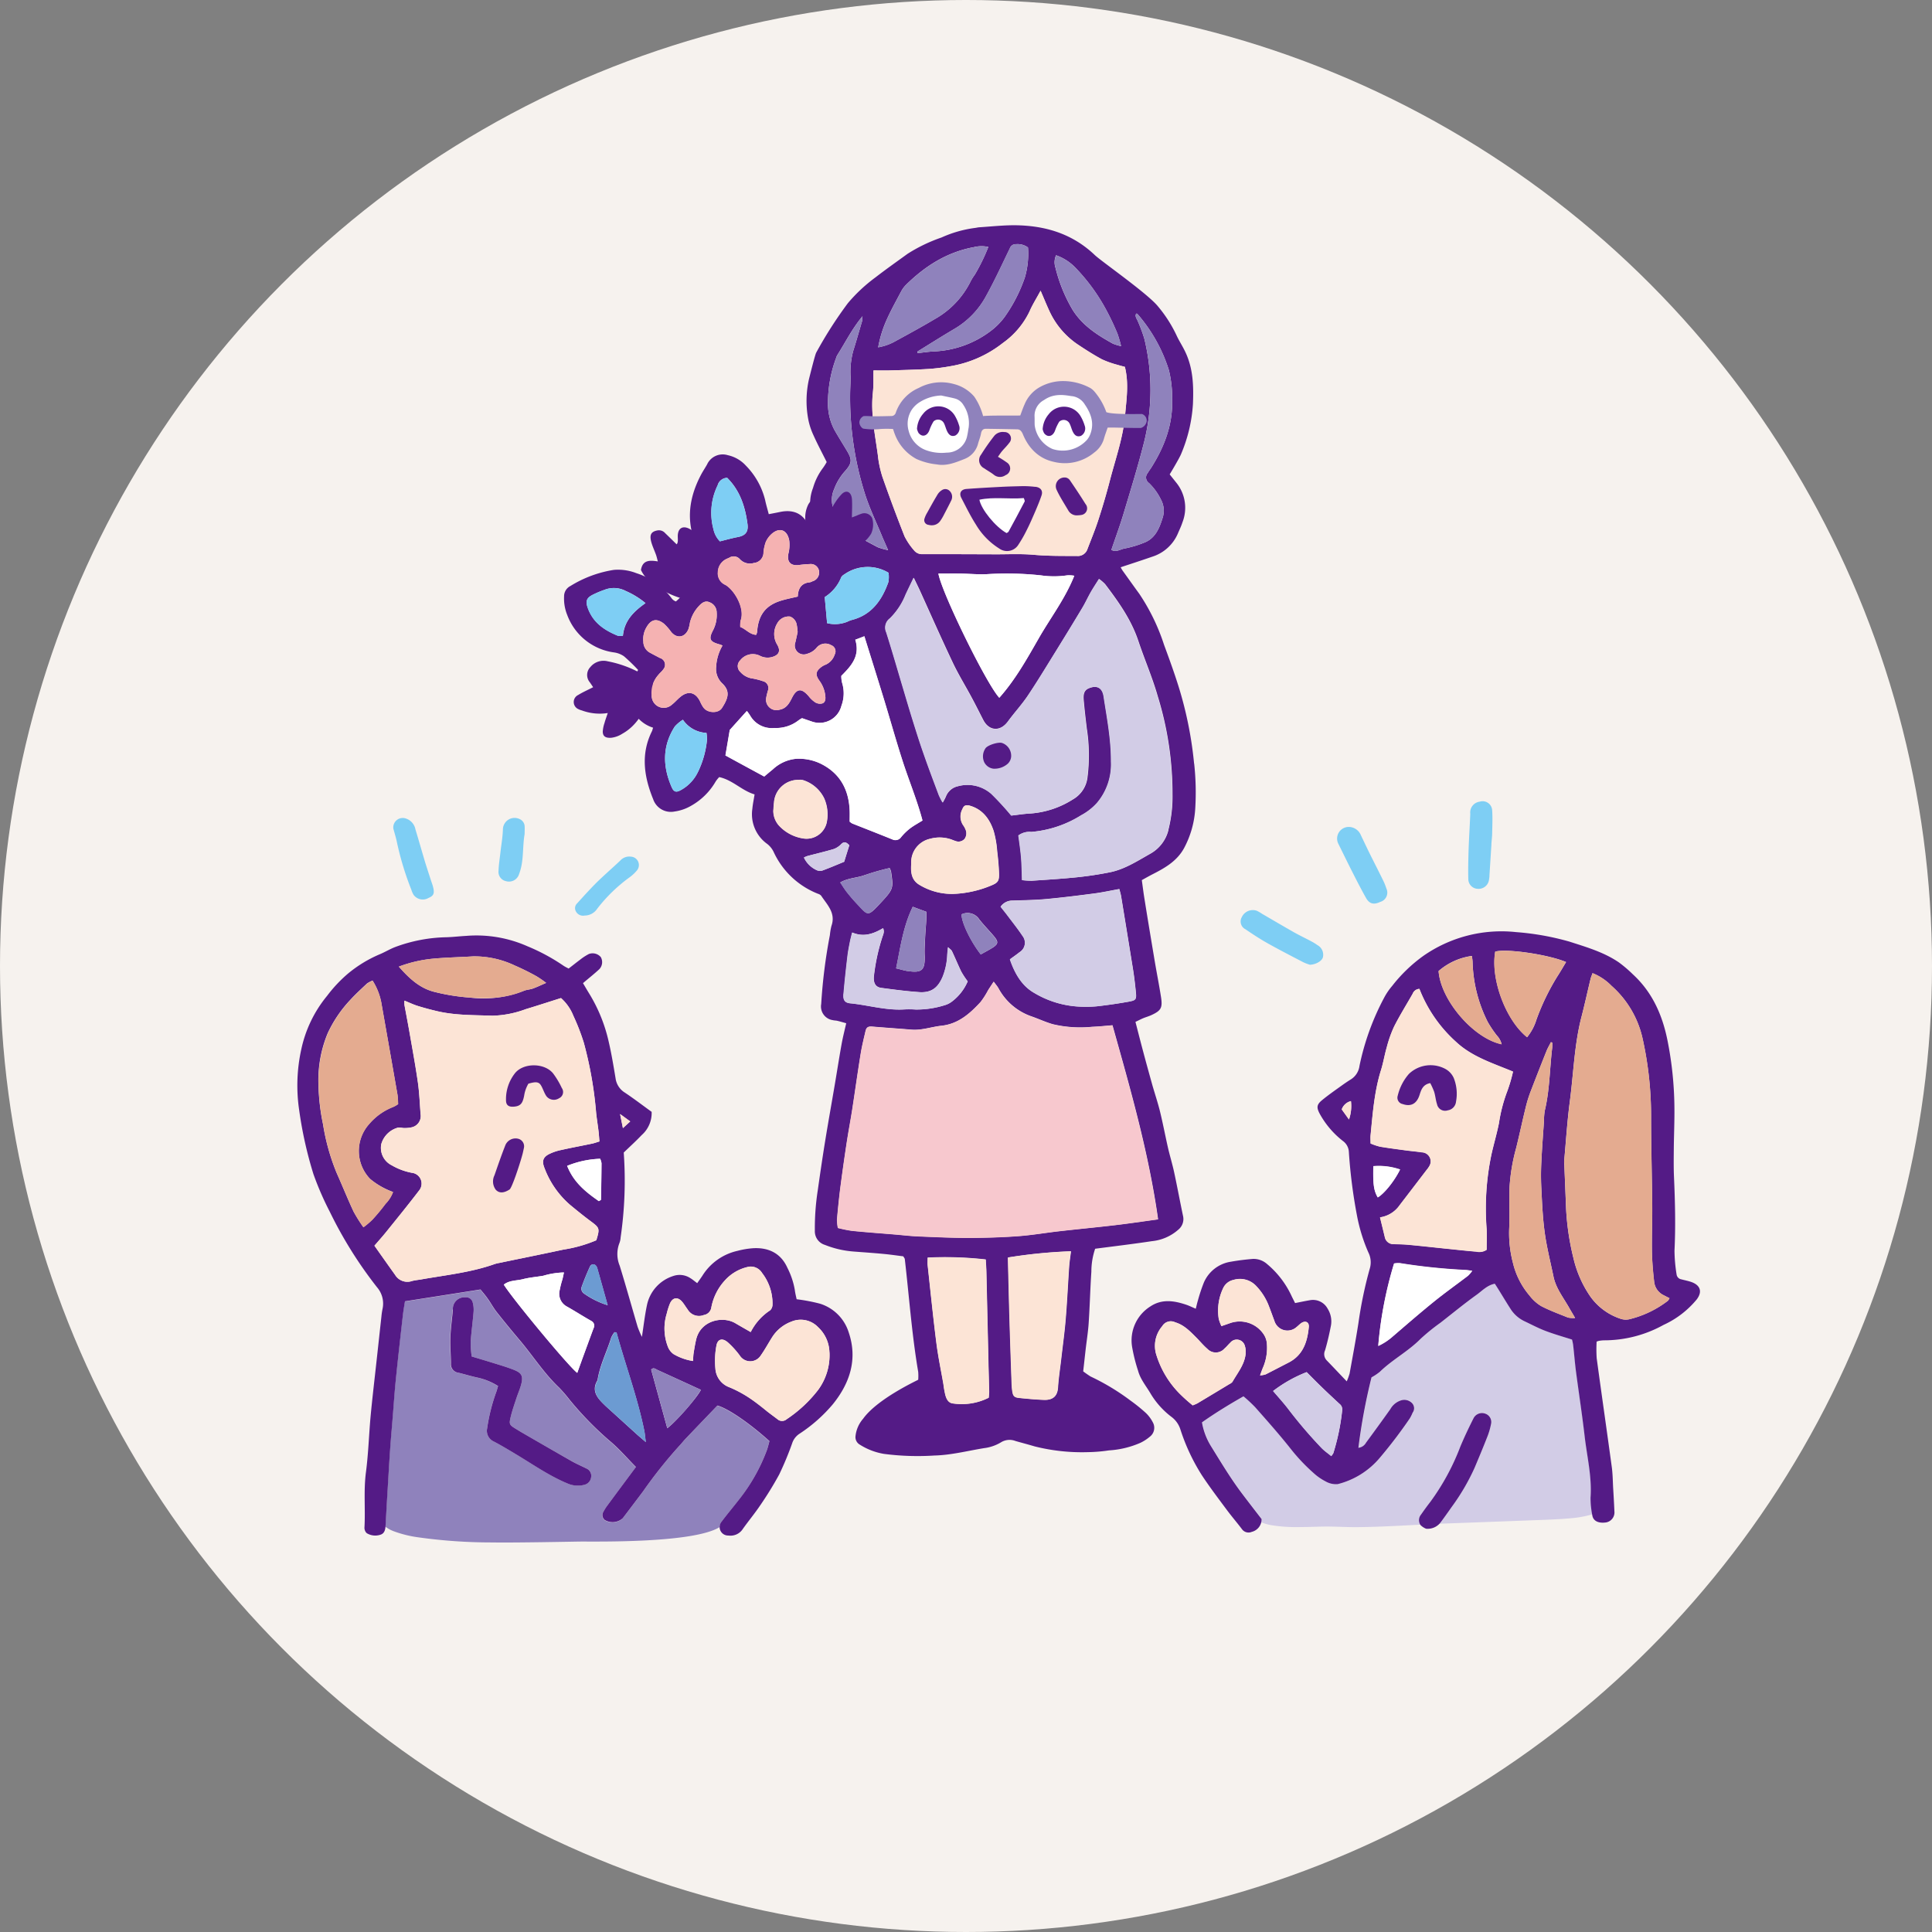
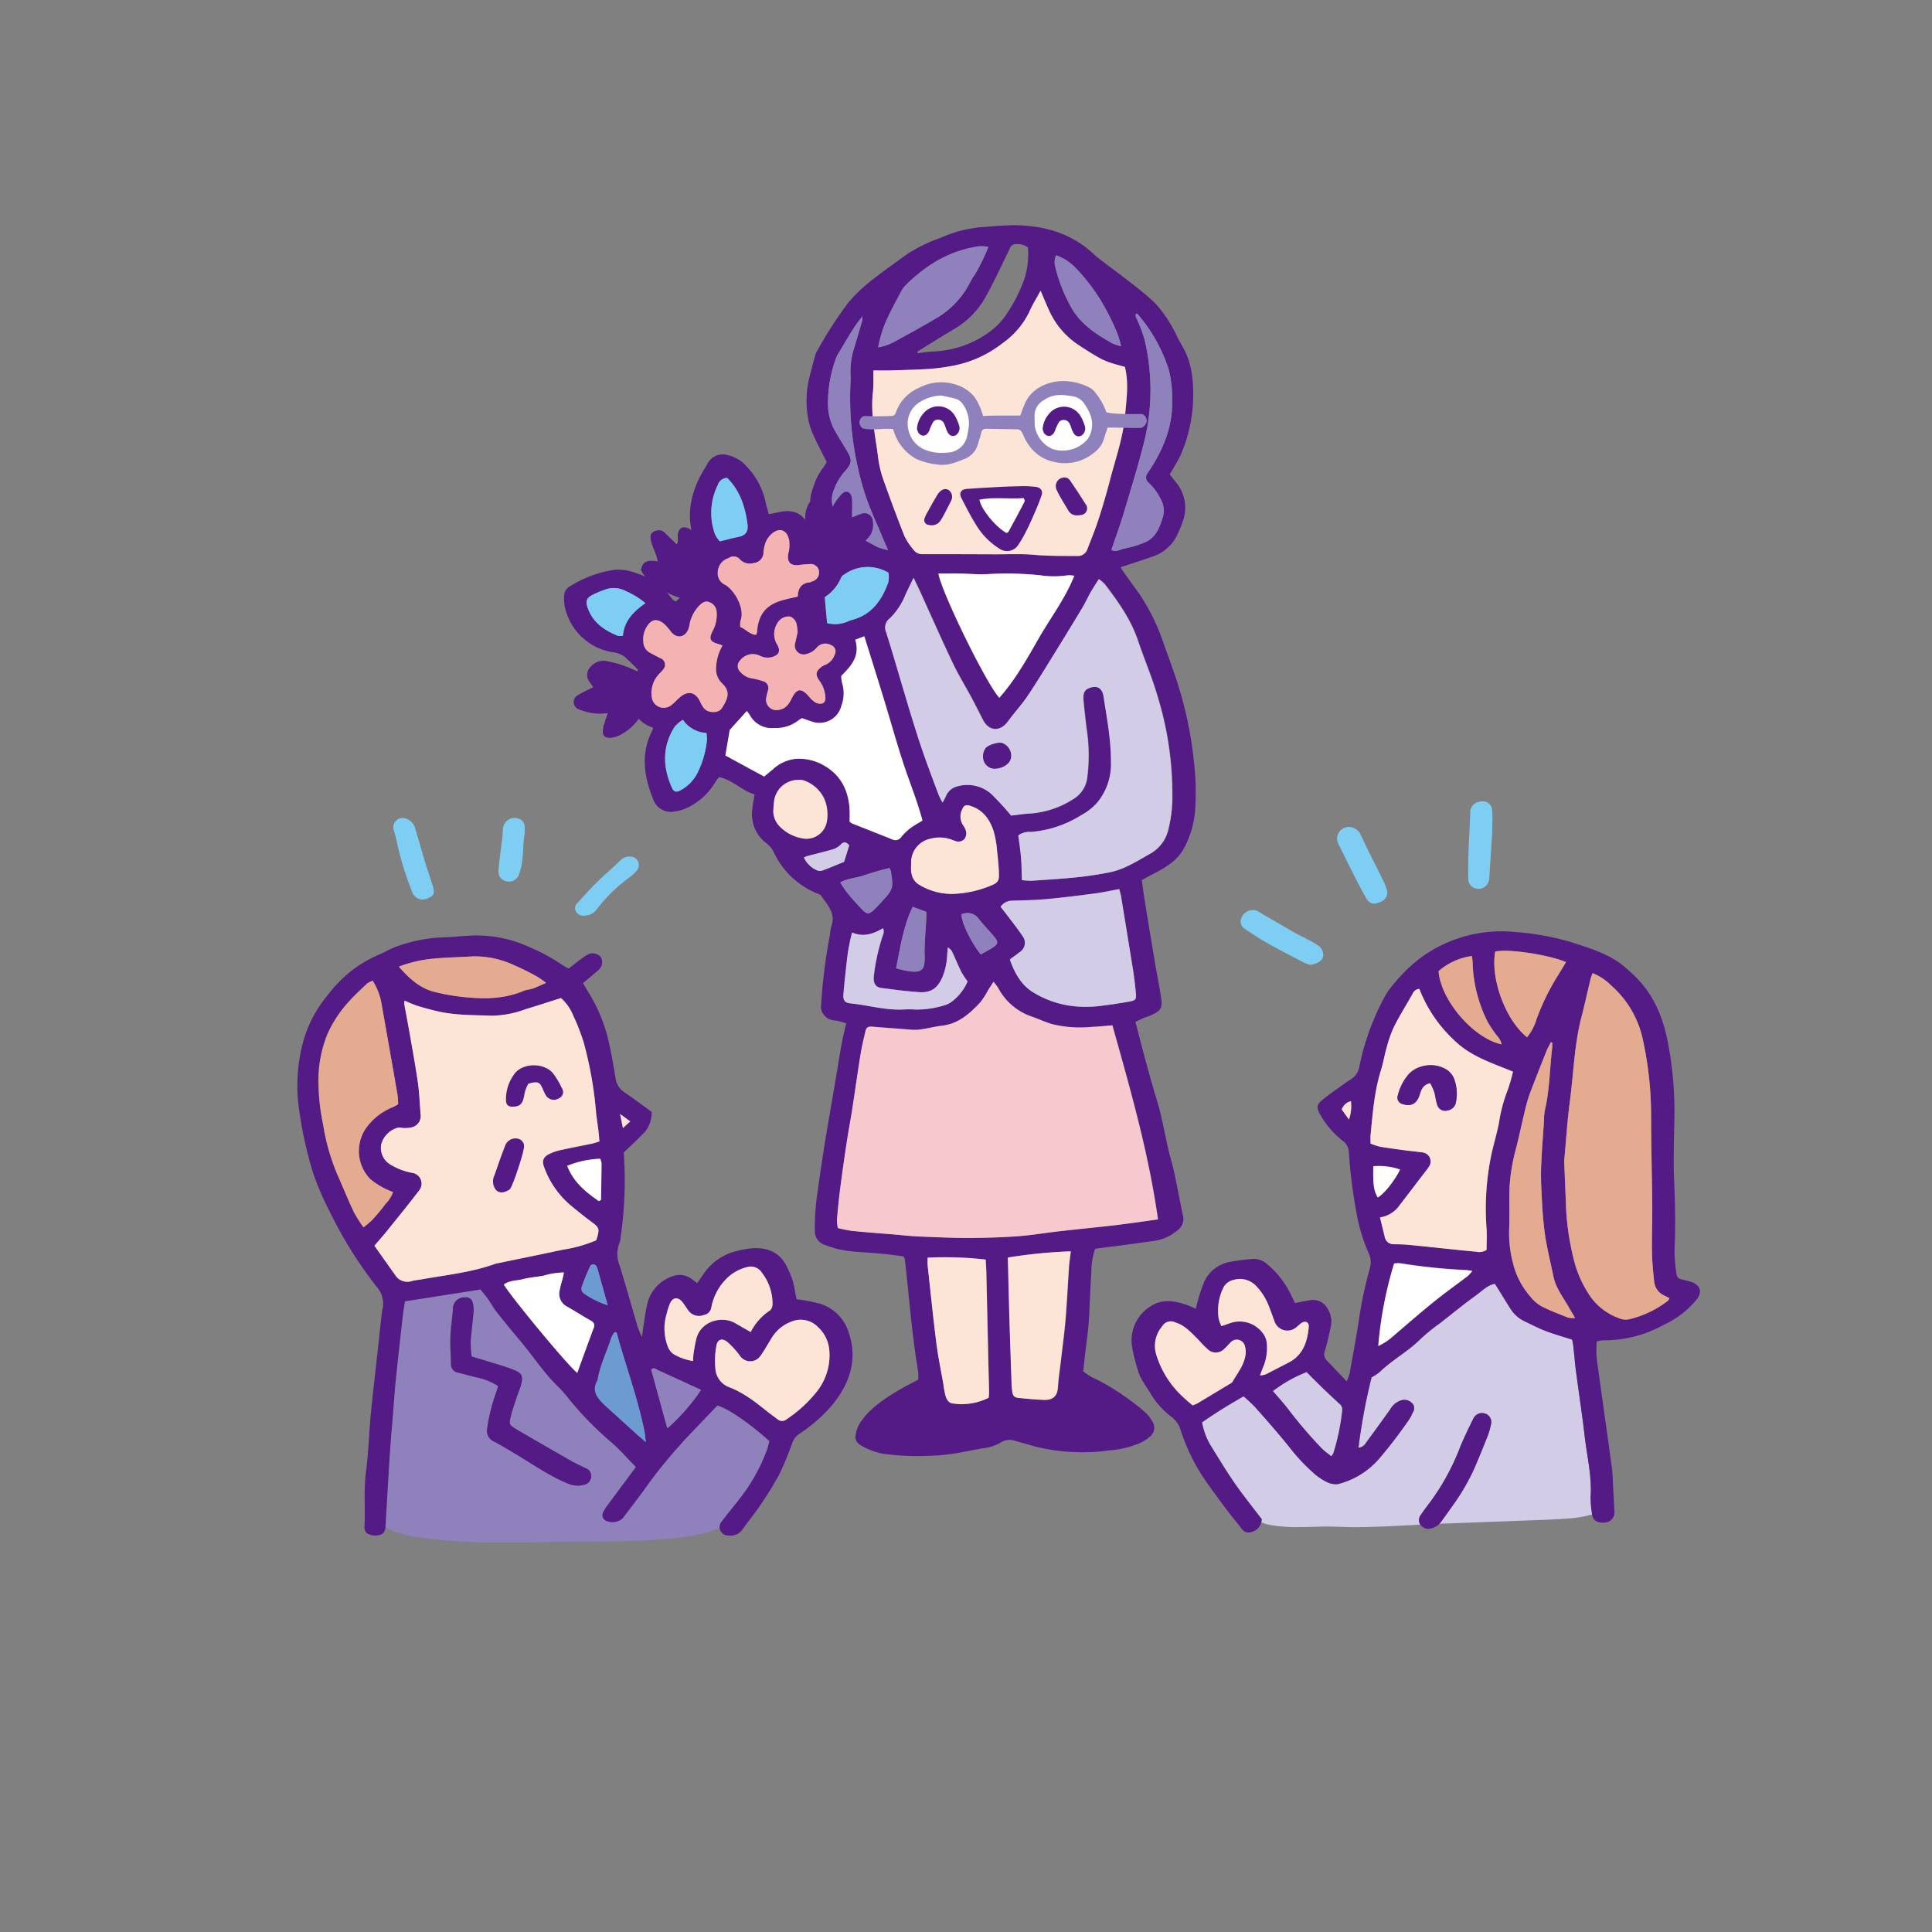
<svg xmlns="http://www.w3.org/2000/svg" width="391" height="391" viewBox="0 0 391 391">
  <rect x="0" y="0" width="391" height="391" fill="#808080" stroke="none" />
  <g id="service-img01" transform="translate(-909 -1599)">
-     <circle id="楕円形_238" data-name="楕円形 238" cx="195.5" cy="195.5" r="195.5" transform="translate(909 1599)" fill="#f6f2ee" />
    <g id="_イヤー_2-2" transform="translate(969.173 1644.586)">
      <g id="グループ_5103" data-name="グループ 5103" transform="translate(0)">
        <path id="パス_3810" data-name="パス 3810" d="M153.535,112.369a9.037,9.037,0,0,1-1.354-.52c-2.462-1.286-4.925-2.545-7.346-3.913-1.477-.834-2.9-1.778-4.309-2.736a1.755,1.755,0,0,1-.752-2.435,2.464,2.464,0,0,1,3-1.327,8.014,8.014,0,0,1,1.149.657c2.12,1.231,4.241,2.476,6.375,3.694,1.149.643,2.353,1.218,3.516,1.833a11.184,11.184,0,0,1,1.286.793,2.221,2.221,0,0,1,1.108,2.421c-.164.766-1.423,1.519-2.668,1.546Z" transform="translate(51.359 37.279)" fill="#7ecef4" />
        <path id="パス_3811" data-name="パス 3811" d="M177.915,93.9c-.137,2.079-.26,4.159-.4,6.238a6,6,0,0,1-.123,1.122,2.122,2.122,0,0,1-2.216,1.669,1.98,1.98,0,0,1-1.943-1.956c-.055-1.956,0-3.913.055-5.869.082-2.462.246-4.911.342-7.36a2.2,2.2,0,0,1,1.888-2.449,1.939,1.939,0,0,1,2.545,1.806c.1,1.5.027,3.023,0,4.542-.014.752-.109,1.5-.164,2.271h.014Z" transform="translate(63.752 31.368)" fill="#7ecef4" />
        <path id="パス_3812" data-name="パス 3812" d="M156.433,89.021a2.69,2.69,0,0,1,2.2,1.669c.629,1.313,1.245,2.627,1.888,3.926.876,1.751,1.765,3.488,2.627,5.253a11.1,11.1,0,0,1,.629,1.573,1.95,1.95,0,0,1-1.218,2.736c-1.3.616-2.189.438-2.887-.793-1.026-1.819-1.97-3.68-2.914-5.54-.917-1.806-1.792-3.625-2.7-5.445a2.355,2.355,0,0,1,2.353-3.379Z" transform="translate(56.614 32.76)" fill="#7ecef4" />
        <path id="パス_3813" data-name="パス 3813" d="M14.2,89.767a1.913,1.913,0,0,1,2.558-1.97,2.866,2.866,0,0,1,1.915,2.175c.643,2.12,1.245,4.241,1.874,6.361.4,1.327.848,2.654,1.272,3.981.137.424.3.834.41,1.259.356,1.368.164,1.847-.917,2.3a2.289,2.289,0,0,1-3.023-.657,4.691,4.691,0,0,1-.451-1.04,60.48,60.48,0,0,1-2.873-9.426c-.219-1.108-.575-2.2-.78-3Z" transform="translate(5.226 32.274)" fill="#7ecef4" />
        <path id="パス_3814" data-name="パス 3814" d="M43.024,105.335a1.627,1.627,0,0,1-1.778-.862,1.323,1.323,0,0,1,.246-1.587c1.313-1.45,2.627-2.914,4.008-4.282,1.532-1.5,3.16-2.9,4.72-4.378a2.454,2.454,0,0,1,2.2-.807,1.7,1.7,0,0,1,1.163,2.818,8.314,8.314,0,0,1-1.382,1.3,31.929,31.929,0,0,0-6.649,6.443,3.036,3.036,0,0,1-2.545,1.354Z" transform="translate(15.121 34.368)" fill="#7ecef4" />
        <path id="パス_3815" data-name="パス 3815" d="M35.041,90.974c-.465,2.668-.109,5.445-1.108,8.044a2.129,2.129,0,0,1-2.668,1.464,1.911,1.911,0,0,1-1.5-2.107c.041-1.2.233-2.394.369-3.584.178-1.628.479-3.256.52-4.884A2.362,2.362,0,0,1,34.1,87.951a1.692,1.692,0,0,1,.944,1.327c.041.561,0,1.135,0,1.71Z" transform="translate(10.956 32.258)" fill="#7ecef4" />
        <g id="グループ_5098" data-name="グループ 5098" transform="translate(168.871 142.886)">
          <path id="パス_3816" data-name="パス 3816" d="M212.481,199.861c.3-4.2-.711-8.263-1.19-12.381-.506-4.378-1.177-8.728-1.751-13.092-.233-1.778-.369-3.584-.575-5.363a8.652,8.652,0,0,0-.233-1.135c-1.888-.6-3.68-1.108-5.4-1.765-1.436-.547-2.818-1.286-4.214-1.943a6.789,6.789,0,0,1-2.873-2.572c-.835-1.3-1.628-2.627-2.435-3.926-.219-.356-.451-.711-.7-1.094-1.546.3-2.531,1.409-3.653,2.216-2.517,1.806-4.911,3.776-7.346,5.677a40.863,40.863,0,0,0-4.036,3.27c-2.5,2.531-5.691,4.186-8.236,6.662a10.912,10.912,0,0,1-1.683,1.122,119.418,119.418,0,0,0-2.654,14.255,2.014,2.014,0,0,0,1.546-1.04q2.483-3.365,4.911-6.772a3.8,3.8,0,0,1,2.244-1.806,2.179,2.179,0,0,1,2.189.616,1.5,1.5,0,0,1,.082,1.9,8.347,8.347,0,0,1-.575,1.163,96.052,96.052,0,0,1-6.06,7.962,16.3,16.3,0,0,1-8.537,5.335,4.219,4.219,0,0,1-2.449-.561,10.963,10.963,0,0,1-2.435-1.7,37.477,37.477,0,0,1-4.583-4.843c-2.3-2.914-4.774-5.691-7.223-8.482a30.6,30.6,0,0,0-2.353-2.189c-2.955,1.683-5.718,3.379-8.4,5.267a13.451,13.451,0,0,0,1.792,4.774c2.025,3.27,3.995,6.567,6.307,9.631,1.3,1.724,2.627,3.434,3.967,5.171a3.133,3.133,0,0,1-.109.657,10.147,10.147,0,0,0,2.175.6,32.074,32.074,0,0,0,5.842.356c1.628,0,3.256-.082,4.884-.1,2.066-.014,4.131.123,6.2.123,4.378-.027,8.742-.287,13.106-.506a1.755,1.755,0,0,1,.123-2.038c.6-.862,1.218-1.724,1.861-2.545a47.185,47.185,0,0,0,6.1-11.218c.807-1.929,1.71-3.83,2.654-5.7a1.921,1.921,0,0,1,2.49-.944,1.786,1.786,0,0,1,1.067,2.12,14.074,14.074,0,0,1-.793,2.654c-.807,2.066-1.669,4.118-2.531,6.17a43.975,43.975,0,0,1-4.679,7.976c-.711,1.012-1.423,2.025-2.162,3.01-.1.123-.205.219-.3.328.246,0,.479-.027.725-.027q8.988-.328,17.99-.67c2.722-.1,5.445-.178,8.167-.438a21.683,21.683,0,0,0,4.118-.78,16.083,16.083,0,0,1-.315-3.42Z" transform="translate(-119.602 -85.257)" fill="#d2cce6" />
          <path id="パス_3817" data-name="パス 3817" d="M217.52,187.531a26.922,26.922,0,0,0,.014,3.324c1,7.374,2.066,14.734,3.064,22.094.178,1.341.192,2.709.26,4.063.1,1.614.192,3.215.26,4.829a2.052,2.052,0,0,1-1.929,2.271c-1.026.109-2.367-.123-2.558-1.546a18.014,18.014,0,0,1-.342-3.516c.3-4.2-.711-8.263-1.19-12.381-.506-4.378-1.176-8.728-1.751-13.092-.233-1.778-.369-3.584-.575-5.363a8.657,8.657,0,0,0-.233-1.135c-1.888-.6-3.68-1.108-5.4-1.765-1.436-.547-2.818-1.286-4.214-1.943a6.789,6.789,0,0,1-2.873-2.572c-.835-1.3-1.628-2.627-2.435-3.926-.219-.356-.451-.711-.7-1.094-1.546.3-2.531,1.409-3.653,2.216-2.517,1.806-4.911,3.776-7.346,5.677a40.861,40.861,0,0,0-4.036,3.27c-2.5,2.531-5.691,4.186-8.236,6.662a10.909,10.909,0,0,1-1.683,1.122,119.421,119.421,0,0,0-2.654,14.255,2.014,2.014,0,0,0,1.546-1.04q2.483-3.365,4.911-6.772a3.8,3.8,0,0,1,2.244-1.806,2.179,2.179,0,0,1,2.189.616,1.5,1.5,0,0,1,.082,1.9,8.355,8.355,0,0,1-.575,1.163,96.059,96.059,0,0,1-6.06,7.962,16.3,16.3,0,0,1-8.537,5.335,4.219,4.219,0,0,1-2.449-.561,10.961,10.961,0,0,1-2.435-1.7,37.475,37.475,0,0,1-4.583-4.843c-2.3-2.914-4.774-5.691-7.237-8.482a30.613,30.613,0,0,0-2.353-2.189c-2.955,1.683-5.718,3.379-8.4,5.267a13.451,13.451,0,0,0,1.792,4.774c2.025,3.27,3.995,6.567,6.307,9.631,1.3,1.724,2.627,3.434,3.967,5.171A2.628,2.628,0,0,1,147.71,226a1.638,1.638,0,0,1-1.984-.575c-1.012-1.341-2.107-2.6-3.105-3.954-1.7-2.285-3.42-4.556-4.993-6.936a40.2,40.2,0,0,1-4.337-9.248,5.068,5.068,0,0,0-1.751-2.517,16.561,16.561,0,0,1-4.323-4.815c-.876-1.491-2.025-2.832-2.49-4.542a34.08,34.08,0,0,1-1.218-4.857,8.109,8.109,0,0,1,3.694-8.181c2.353-1.573,4.843-1.163,7.319-.328.588.205,1.135.479,1.874.793.15-.588.26-1.108.41-1.6a34.079,34.079,0,0,1,1.218-3.68,7.106,7.106,0,0,1,5.5-4.241c1.45-.26,2.928-.438,4.405-.561a4.089,4.089,0,0,1,2.9,1.04,18.594,18.594,0,0,1,5.021,6.608c.219.438.438.862.643,1.286,1.053-.205,2.011-.41,2.982-.575a3.361,3.361,0,0,1,3.6,1.7,4.812,4.812,0,0,1,.684,3.393c-.328,1.7-.711,3.393-1.2,5.048a1.826,1.826,0,0,0,.342,2.038c1.286,1.327,2.558,2.681,4.049,4.241a13.362,13.362,0,0,0,.575-1.573c.616-3.406,1.259-6.826,1.792-10.247a84.491,84.491,0,0,1,2.271-10.917,4.456,4.456,0,0,0-.287-3.406,34.446,34.446,0,0,1-2.285-7.442,105.12,105.12,0,0,1-1.642-12.914,2.9,2.9,0,0,0-1.2-2.148,17.877,17.877,0,0,1-4.679-5.486c-.684-1.272-.643-1.861.424-2.75,1.19-.985,2.462-1.874,3.721-2.777.7-.506,1.423-1.012,2.161-1.464a3.785,3.785,0,0,0,1.724-2.709,51.264,51.264,0,0,1,4.952-13.735,13.045,13.045,0,0,1,1.655-2.449,30.7,30.7,0,0,1,6.238-6.033,27.612,27.612,0,0,1,18.865-4.87,53.856,53.856,0,0,1,10.753,1.915c3.475,1.122,7,2.134,10.055,4.227a26.185,26.185,0,0,1,2.818,2.408c3.9,3.584,5.937,8.153,6.977,13.256a71.981,71.981,0,0,1,1.423,13.475c.041,2.914-.1,5.828-.123,8.728-.014,1.861-.041,3.721.041,5.582.219,4.966.342,9.918.1,14.884a31.78,31.78,0,0,0,.424,4.8,1.161,1.161,0,0,0,.971,1c.657.178,1.327.3,1.97.52,1.751.6,2.394,1.874,1.135,3.543a18.876,18.876,0,0,1-6.717,5.157,24.822,24.822,0,0,1-12.107,3.119,7.4,7.4,0,0,0-.93.1,3.049,3.049,0,0,0-.534.178Zm-.821-74.626c-.178.506-.328.834-.41,1.19-.616,2.531-1.163,5.075-1.819,7.606-1.464,5.609-1.614,11.409-2.367,17.114-.534,3.995-.78,8.017-1.149,12.039a5.325,5.325,0,0,0,.027.93c.109,2.6.219,5.2.315,7.8a52.738,52.738,0,0,0,1.532,11.026,22.685,22.685,0,0,0,3.42,7.757,12.151,12.151,0,0,0,6.2,4.528,3.276,3.276,0,0,0,1.628.082,20.861,20.861,0,0,0,7.839-3.735c.137-.1.191-.287.356-.534-.41-.205-.78-.4-1.149-.588a3.428,3.428,0,0,1-1.943-2.586,60.991,60.991,0,0,1-.465-6.115c-.055-3.16.082-6.32.055-9.48-.055-6.088-.246-12.162-.233-18.249a72.036,72.036,0,0,0-1.71-15.5,19.925,19.925,0,0,0-6.307-10.712,11.074,11.074,0,0,0-3.831-2.558Zm-43,49.44c.342,1.423.657,2.668.958,3.926a1.773,1.773,0,0,0,1.861,1.477c1,.027,1.984.041,2.969.137,2.408.219,4.815.492,7.21.739,2.161.219,4.309.465,6.471.643a2.684,2.684,0,0,0,2.107-.369c0-1.341.068-2.75,0-4.159a53.155,53.155,0,0,1,.971-15.158c.479-2.107,1.094-4.2,1.519-6.32a31.161,31.161,0,0,1,1.683-6.457,31.443,31.443,0,0,0,1.163-3.967c-4.1-1.71-8.29-2.982-11.546-6.033a28.02,28.02,0,0,1-7.4-10.712,1.529,1.529,0,0,0-1.354.971c-1.245,2.2-2.6,4.364-3.748,6.621a24.546,24.546,0,0,0-1.491,4.186c-.451,1.532-.7,3.133-1.177,4.665-1.354,4.3-1.669,8.742-2.107,13.174-.055.534,0,1.081,0,1.669a11.992,11.992,0,0,0,1.9.643c1.765.3,3.543.52,5.322.766,1.04.137,2.093.219,3.133.383a1.825,1.825,0,0,1,1.477,2.873,3.675,3.675,0,0,1-.424.6c-1.847,2.421-3.68,4.829-5.541,7.237a5.844,5.844,0,0,1-3.94,2.449Zm34.844-35.377-.274-.082c-.287.588-.629,1.149-.876,1.751q-1.621,4.063-3.188,8.126a26.625,26.625,0,0,0-1,3.174c-.684,2.763-1.272,5.554-1.956,8.331a38.335,38.335,0,0,0-1.354,8.044c-.082,2.777.055,5.568-.068,8.345a23.569,23.569,0,0,0,.78,6.977,15.828,15.828,0,0,0,3.352,6.553,8.378,8.378,0,0,0,2.312,2.093c1.751.917,3.625,1.6,5.458,2.339a5.265,5.265,0,0,0,1.436.082c-.506-.876-.889-1.5-1.245-2.134-1.163-2.038-2.654-3.9-3.133-6.266-.616-2.969-1.368-5.924-1.778-8.933s-.534-6.047-.684-9.084a50.687,50.687,0,0,1,.014-5.2c.123-2.777.342-5.554.534-8.331a11.185,11.185,0,0,1,.164-2.038c1-4.186.985-8.5,1.5-12.736a8.336,8.336,0,0,0,0-1.012Zm-72.779,73.408a9.342,9.342,0,0,0,.944-.4q3.263-1.949,6.526-3.926a1.618,1.618,0,0,0,.588-.438c.971-1.71,2.285-3.283,2.613-5.294a4.047,4.047,0,0,0-.109-1.984,1.693,1.693,0,0,0-2.941-.643c-.41.383-.752.834-1.176,1.19a2.336,2.336,0,0,1-3.475.055c-.793-.67-1.464-1.5-2.2-2.244-1.272-1.272-2.5-2.586-4.309-3.119a2.007,2.007,0,0,0-2.613.78,6.083,6.083,0,0,0-1.163,5.91,19.233,19.233,0,0,0,4.651,7.716,30.237,30.237,0,0,0,2.654,2.38Zm61.247-91.822c-.985,5.527,2.107,13.858,6.443,17.333a10.4,10.4,0,0,0,1.9-3.584,46.653,46.653,0,0,1,4.2-8.687c.629-.958,1.19-1.956,1.792-2.941-3.489-1.491-11.874-2.75-14.323-2.12Zm-47.608,85.762a5.2,5.2,0,0,0,1.122-.192c1.546-.78,3.078-1.587,4.624-2.38,2.969-1.5,3.844-4.214,4.131-7.237.082-.958-.657-1.327-1.477-.807-.369.233-.657.575-1,.835a2.758,2.758,0,0,1-4.5-1.286c-.424-1.094-.807-2.216-1.245-3.311a12.077,12.077,0,0,0-2.435-3.721,4.473,4.473,0,0,0-4.6-1.218,2.959,2.959,0,0,0-2.093,1.7,10.544,10.544,0,0,0-.876,6.17,8.378,8.378,0,0,0,.547,1.477c.7-.246,1.272-.438,1.847-.643a5.849,5.849,0,0,1,6.567,2.107,3.948,3.948,0,0,1,.793,2.244,10.319,10.319,0,0,1-.739,4.542c-.219.479-.383.985-.657,1.724Zm23.927-5.978a12.121,12.121,0,0,0,3-1.984c2.722-2.326,5.431-4.692,8.222-6.95,2.257-1.833,4.638-3.516,6.95-5.281a6.05,6.05,0,0,0,.835-.985c-.616-.068-.971-.137-1.341-.164a120.422,120.422,0,0,1-13.284-1.382,4.892,4.892,0,0,0-1.19.068,79.425,79.425,0,0,0-3.2,16.663Zm-9.508,22.326a4.627,4.627,0,0,0,.424-.616,44.874,44.874,0,0,0,1.792-8.7,1.426,1.426,0,0,0-.575-1.286c-1.218-1.135-2.449-2.271-3.639-3.434-1.026-.985-2.011-2-2.982-2.969a27.541,27.541,0,0,0-6.785,3.817c1,1.176,2.038,2.312,2.982,3.53a93.165,93.165,0,0,0,6.84,8.017c.588.6,1.3,1.081,1.97,1.642ZM198.3,127.3a3.852,3.852,0,0,0-.958-1.751,22.717,22.717,0,0,1-1.861-2.763,28.607,28.607,0,0,1-3.064-12.148,9.339,9.339,0,0,0-.15-1.2,12.906,12.906,0,0,0-6.731,3.051c.438,5.9,7.045,13.626,12.764,14.816Zm-25.965,24.666c-.082,3.694.1,4.952.9,6.32,1.327-.766,3.406-3.365,4.515-5.65a13.3,13.3,0,0,0-5.417-.67Zm-4.925-9.453a8.33,8.33,0,0,0,.4-3.707,2.6,2.6,0,0,0-1.861,1.669Z" transform="translate(-123.438 -104.447)" fill="#541b86" />
          <path id="パス_3818" data-name="パス 3818" d="M167.408,199.137a3.268,3.268,0,0,1-1.176-.766,1.751,1.751,0,0,1,.1-2.093c.6-.862,1.218-1.724,1.861-2.545a47.185,47.185,0,0,0,6.1-11.218c.807-1.929,1.71-3.83,2.654-5.7a1.921,1.921,0,0,1,2.49-.944,1.786,1.786,0,0,1,1.067,2.12,14.077,14.077,0,0,1-.793,2.654c-.807,2.066-1.669,4.118-2.531,6.17a43.973,43.973,0,0,1-4.679,7.976c-.711,1.012-1.423,2.025-2.161,3.01a3.274,3.274,0,0,1-2.914,1.327Z" transform="translate(-107.8 -78.212)" fill="#541b86" />
          <path id="パス_3819" data-name="パス 3819" d="M193.154,110.644a11.074,11.074,0,0,1,3.831,2.558,20.06,20.06,0,0,1,6.307,10.712,72.035,72.035,0,0,1,1.71,15.5c0,6.088.178,12.162.233,18.249.027,3.16-.109,6.32-.055,9.48.041,2.038.246,4.077.465,6.115a3.428,3.428,0,0,0,1.943,2.586c.369.205.739.383,1.149.588-.164.246-.219.438-.356.534a20.666,20.666,0,0,1-7.839,3.735,3.285,3.285,0,0,1-1.628-.082,12.228,12.228,0,0,1-6.2-4.528,22.8,22.8,0,0,1-3.42-7.757,51.724,51.724,0,0,1-1.532-11.026c-.1-2.6-.219-5.2-.315-7.8,0-.315-.055-.616-.027-.93.369-4.008.629-8.044,1.149-12.039.752-5.7.9-11.505,2.367-17.114.657-2.517,1.2-5.062,1.819-7.606.082-.356.233-.684.41-1.19Z" transform="translate(-99.892 -102.171)" fill="#e4ab90" />
          <path id="パス_3820" data-name="パス 3820" d="M160.694,159.219a5.844,5.844,0,0,0,3.94-2.449c1.847-2.408,3.694-4.829,5.541-7.237a3.675,3.675,0,0,0,.424-.6,1.829,1.829,0,0,0-1.477-2.873c-1.04-.164-2.093-.246-3.133-.383-1.778-.246-3.557-.465-5.322-.766a12.469,12.469,0,0,1-1.9-.643c0-.588-.041-1.135,0-1.669.438-4.432.766-8.878,2.107-13.174.479-1.532.725-3.119,1.176-4.665a24.549,24.549,0,0,1,1.491-4.186c1.149-2.257,2.49-4.419,3.748-6.621a1.513,1.513,0,0,1,1.354-.971,28.02,28.02,0,0,0,7.4,10.712c3.256,3.051,7.442,4.323,11.546,6.033a31.435,31.435,0,0,1-1.163,3.967,31.157,31.157,0,0,0-1.683,6.457c-.424,2.12-1.053,4.2-1.519,6.32a53.719,53.719,0,0,0-.971,15.158c.082,1.409,0,2.832,0,4.159a2.693,2.693,0,0,1-2.107.369c-2.161-.178-4.309-.424-6.471-.643-2.408-.246-4.8-.52-7.21-.739-.985-.1-1.984-.1-2.969-.137a1.776,1.776,0,0,1-1.861-1.477c-.3-1.259-.6-2.5-.958-3.926Zm10.164-27.2a15.564,15.564,0,0,1,.793,1.751c.246.821.315,1.71.588,2.531a1.661,1.661,0,0,0,2.162,1.245,1.975,1.975,0,0,0,1.683-1.751,8.526,8.526,0,0,0-.438-4.747,3.843,3.843,0,0,0-1.724-1.888c-2.107-1.259-5.664-.944-7.36,1a10.069,10.069,0,0,0-2.271,4.405,1.315,1.315,0,0,0,1,1.71c1.655.575,2.818-.055,3.393-1.778.342-1.053.643-2.175,2.189-2.462Z" transform="translate(-110.443 -101.306)" fill="#fce4d6" />
          <path id="パス_3821" data-name="パス 3821" d="M187.989,120.942a8.326,8.326,0,0,1,0,1.012c-.52,4.241-.506,8.55-1.5,12.736a12.545,12.545,0,0,0-.164,2.038c-.178,2.777-.4,5.554-.534,8.331a50.706,50.706,0,0,0-.014,5.2c.15,3.037.274,6.074.684,9.084s1.163,5.965,1.778,8.933c.492,2.367,1.984,4.241,3.133,6.266.356.643.739,1.259,1.245,2.134a5.266,5.266,0,0,1-1.436-.082c-1.833-.739-3.707-1.423-5.458-2.339a8.6,8.6,0,0,1-2.312-2.093,15.828,15.828,0,0,1-3.352-6.553,24.031,24.031,0,0,1-.78-6.977c.123-2.777-.014-5.568.068-8.345a38.184,38.184,0,0,1,1.354-8.044c.684-2.763,1.272-5.554,1.956-8.331a25.148,25.148,0,0,1,1-3.174q1.56-4.084,3.188-8.126c.246-.6.575-1.163.876-1.751l.274.082Z" transform="translate(-102.895 -98.406)" fill="#e4ab90" />
          <path id="パス_3822" data-name="パス 3822" d="M134.485,179.145a34.775,34.775,0,0,1-2.654-2.38,19.173,19.173,0,0,1-4.651-7.716,6.083,6.083,0,0,1,1.163-5.91,2.007,2.007,0,0,1,2.613-.78c1.806.534,3.037,1.847,4.309,3.119.739.739,1.409,1.56,2.2,2.244a2.347,2.347,0,0,0,3.475-.055c.424-.356.766-.807,1.177-1.19a1.685,1.685,0,0,1,2.941.643,4.046,4.046,0,0,1,.109,1.984c-.342,2.011-1.642,3.571-2.613,5.294a1.619,1.619,0,0,1-.588.438q-3.263,1.97-6.526,3.926a9.359,9.359,0,0,1-.944.4Z" transform="translate(-122.169 -83.201)" fill="#fce4d6" />
          <path id="パス_3823" data-name="パス 3823" d="M177.263,107.5c2.449-.629,10.835.629,14.323,2.12-.6.985-1.163,1.984-1.792,2.941a47.528,47.528,0,0,0-4.2,8.687,10.4,10.4,0,0,1-1.9,3.584c-4.337-3.461-7.428-11.806-6.443-17.333Z" transform="translate(-103.701 -103.382)" fill="#e4ab90" />
          <path id="パス_3824" data-name="パス 3824" d="M144.69,175.4c.274-.739.438-1.245.657-1.724a9.942,9.942,0,0,0,.739-4.542,3.984,3.984,0,0,0-.793-2.244,5.829,5.829,0,0,0-6.567-2.107c-.575.205-1.149.4-1.847.643a8.79,8.79,0,0,1-.547-1.478,10.654,10.654,0,0,1,.876-6.17,3.012,3.012,0,0,1,2.093-1.7,4.5,4.5,0,0,1,4.6,1.218,12,12,0,0,1,2.435,3.721c.451,1.094.835,2.2,1.245,3.311a2.758,2.758,0,0,0,4.5,1.286c.342-.26.643-.6,1-.834.821-.52,1.56-.137,1.477.807-.287,3.023-1.163,5.732-4.131,7.237-1.546.793-3.078,1.6-4.624,2.38a4.456,4.456,0,0,1-1.122.191Z" transform="translate(-118.736 -85.505)" fill="#fce4d6" />
          <path id="パス_3825" data-name="パス 3825" d="M159.91,170.3a79.6,79.6,0,0,1,3.2-16.663,4.811,4.811,0,0,1,1.19-.068,116.884,116.884,0,0,0,13.284,1.382c.369.014.739.082,1.341.164a7.526,7.526,0,0,1-.835.985c-2.312,1.765-4.692,3.447-6.95,5.281-2.791,2.257-5.5,4.61-8.222,6.95a12.12,12.12,0,0,1-3,1.984Z" transform="translate(-110.015 -86.378)" fill="#fff" />
          <path id="パス_3826" data-name="パス 3826" d="M156.132,186.685c-.67-.561-1.382-1.04-1.97-1.642a93.165,93.165,0,0,1-6.84-8.017c-.944-1.218-1.984-2.353-2.982-3.53a28.078,28.078,0,0,1,6.785-3.817c.971.971,1.97,1.984,2.982,2.969,1.2,1.163,2.421,2.3,3.639,3.434a1.383,1.383,0,0,1,.575,1.286,44.876,44.876,0,0,1-1.792,8.7,3.57,3.57,0,0,1-.424.616Z" transform="translate(-115.745 -80.439)" fill="#d2cce6" />
          <path id="パス_3827" data-name="パス 3827" d="M181.594,125.986c-5.7-1.19-12.326-8.92-12.764-14.816a12.856,12.856,0,0,1,6.731-3.051,9.049,9.049,0,0,1,.15,1.2,28.408,28.408,0,0,0,3.064,12.148,24.42,24.42,0,0,0,1.861,2.763,3.984,3.984,0,0,1,.958,1.751Z" transform="translate(-106.732 -103.095)" fill="#e4ab90" />
          <path id="パス_3828" data-name="パス 3828" d="M159.175,139.225a13.3,13.3,0,0,1,5.417.67c-1.108,2.285-3.188,4.884-4.515,5.65-.807-1.368-.985-2.64-.9-6.32Z" transform="translate(-110.292 -91.668)" fill="#fff" />
          <path id="パス_3829" data-name="パス 3829" d="M155.964,133.3l-1.464-2.038a2.6,2.6,0,0,1,1.861-1.669A8.331,8.331,0,0,1,155.964,133.3Z" transform="translate(-112.006 -95.193)" fill="#fce4d6" />
          <path id="パス_3830" data-name="パス 3830" d="M169.385,127.884c-1.546.287-1.847,1.409-2.189,2.462-.575,1.724-1.737,2.353-3.393,1.778a1.31,1.31,0,0,1-1-1.71,10.291,10.291,0,0,1,2.271-4.405,6.327,6.327,0,0,1,7.36-1,3.907,3.907,0,0,1,1.724,1.888,8.65,8.65,0,0,1,.438,4.747,1.962,1.962,0,0,1-1.683,1.751,1.661,1.661,0,0,1-2.161-1.245c-.274-.821-.328-1.7-.588-2.531a14.528,14.528,0,0,0-.793-1.751Z" transform="translate(-108.97 -97.154)" fill="#541b86" />
        </g>
        <g id="グループ_5099" data-name="グループ 5099" transform="translate(0 143.767)">
          <path id="パス_3831" data-name="パス 3831" d="M14.484,206.268a23.123,23.123,0,0,0,5.253,1.327,106.686,106.686,0,0,0,14.912,1.026c4.624.082,16.5-.164,17.812-.178,3.3-.027,22.86.369,28.2-2.914a1.984,1.984,0,0,1,.41-1.108c1.135-1.519,2.367-2.969,3.53-4.473a36.576,36.576,0,0,0,5.582-9.891c.233-.643.383-1.313.547-1.9-3.995-3.6-8.359-6.608-10.534-7.2-2.107,2.2-4.3,4.473-6.471,6.758-.438.451-.821.971-1.259,1.423a94.574,94.574,0,0,0-7.319,9.193q-2.052,2.729-4.118,5.445a3.073,3.073,0,0,1-3.653.328,1.278,1.278,0,0,1-.3-1.56,9.618,9.618,0,0,1,.9-1.423c1.874-2.545,3.762-5.075,5.732-7.729-1.833-1.847-3.447-3.748-5.335-5.308A66.836,66.836,0,0,1,50.3,179.81a30.072,30.072,0,0,0-2.107-2.449c-3.064-2.887-5.308-6.443-8-9.631-1.6-1.888-3.16-3.789-4.692-5.732-.657-.834-1.163-1.806-1.792-2.681-.465-.67-1.012-1.286-1.464-1.847-5.13.807-10.11,1.587-15.281,2.394-.15.958-.342,2-.451,3.051-.492,4.337-.985,8.673-1.423,13.01-.274,2.763-.451,5.554-.684,8.331-.15,1.833-.315,3.653-.438,5.486-.192,2.709-.342,5.431-.506,8.14-.15,2.449-.287,4.911-.424,7.36,0,.068-.014.123-.014.178a5.58,5.58,0,0,0,1.45.835Zm12.2-44.762a2.327,2.327,0,0,1,2.49-2.49,1.367,1.367,0,0,1,1.491.93,5.619,5.619,0,0,1,.205,2.025c-.164,2.011-.451,4.022-.588,6.047a21.249,21.249,0,0,0,.205,2.969c1.546.465,3.037.9,4.528,1.368,1.327.41,2.668.807,3.954,1.313,1.683.657,2,1.327,1.5,3.105-.233.848-.6,1.669-.876,2.5-.41,1.259-.862,2.517-1.177,3.8-.41,1.655-.328,1.751,1.067,2.6.438.26.862.533,1.3.78,3.283,1.9,6.567,3.8,9.864,5.664.985.561,2.038,1.012,3.051,1.519a1.6,1.6,0,0,1,.971,1.7,1.791,1.791,0,0,1-1.409,1.614,5.137,5.137,0,0,1-3.311-.246c-3.776-1.56-7.086-3.9-10.561-5.978-1.464-.876-2.928-1.765-4.446-2.558a2.356,2.356,0,0,1-1.327-2.64,37.092,37.092,0,0,1,1.9-7.51c.1-.3.178-.6.3-1.026a12.912,12.912,0,0,0-4.35-1.765c-1.231-.274-2.449-.643-3.666-.944a1.731,1.731,0,0,1-1.56-1.833c0-1.765-.178-3.529-.109-5.294.068-1.888.342-3.762.506-5.65Z" transform="translate(4.795 -85.814)" fill="#8f82bc" />
          <path id="パス_3832" data-name="パス 3832" d="M54.873,111.779c.807-.616,1.587-1.245,2.394-1.847A10.733,10.733,0,0,1,59,108.811a2.175,2.175,0,0,1,2.408.616,2.064,2.064,0,0,1-.287,2.449c-1.012.944-2.107,1.806-3.311,2.832.369.616.766,1.313,1.19,2A32,32,0,0,1,63,126.5c.575,2.462.985,4.952,1.4,7.442a4.029,4.029,0,0,0,1.874,2.914c1.888,1.259,3.68,2.64,5.431,3.9a5.948,5.948,0,0,1-2.038,4.72c-1.108,1.176-2.326,2.271-3.612,3.516a79.821,79.821,0,0,1-.629,17.182,3.72,3.72,0,0,1-.233,1.108,6.142,6.142,0,0,0,.041,4.6c1.272,4.118,2.421,8.263,3.639,12.394a20.212,20.212,0,0,0,.862,2.025c.356-2.312.588-4.364,1.012-6.389a7.851,7.851,0,0,1,5.335-5.937,3.939,3.939,0,0,1,3.461.438c.438.26.807.588,1.382,1.012.369-.534.739-1.026,1.067-1.532a11.258,11.258,0,0,1,7.086-5.007,17.167,17.167,0,0,1,3-.52c3.242-.233,5.773.985,7.1,3.954a15.694,15.694,0,0,1,1.5,4.473c.082.684.26,1.354.369,1.888a35.9,35.9,0,0,1,4.733.9,8.848,8.848,0,0,1,5.814,5.828c1.833,5.431.219,10.26-3.215,14.515a31.007,31.007,0,0,1-6.8,6.006,3.666,3.666,0,0,0-1.436,1.9,63.436,63.436,0,0,1-2.613,6.293,69.344,69.344,0,0,1-3.872,6.293c-1.094,1.628-2.353,3.133-3.488,4.733A2.975,2.975,0,0,1,87.24,226.5a1.718,1.718,0,0,1-1.354-2.845c1.135-1.519,2.367-2.969,3.53-4.473A36.576,36.576,0,0,0,95,209.292c.233-.643.383-1.313.547-1.9-3.995-3.6-8.359-6.608-10.534-7.2-2.107,2.2-4.3,4.473-6.471,6.758-.438.451-.821.971-1.259,1.423a94.577,94.577,0,0,0-7.319,9.193q-2.052,2.729-4.118,5.445a3.073,3.073,0,0,1-3.653.328,1.278,1.278,0,0,1-.3-1.56,9.612,9.612,0,0,1,.9-1.423c1.874-2.545,3.762-5.075,5.732-7.729-1.833-1.847-3.447-3.748-5.335-5.308a66.839,66.839,0,0,1-8.071-8.277,30.067,30.067,0,0,0-2.107-2.449c-3.064-2.887-5.308-6.443-8-9.631-1.6-1.888-3.16-3.789-4.692-5.732-.657-.835-1.163-1.806-1.792-2.681-.465-.67-1.012-1.286-1.464-1.847-5.13.807-10.11,1.587-15.281,2.394-.15.958-.342,2-.451,3.051-.492,4.337-.985,8.673-1.423,13.01-.274,2.763-.451,5.554-.684,8.331-.15,1.833-.315,3.653-.438,5.486-.192,2.709-.342,5.431-.506,8.14-.15,2.449-.287,4.911-.424,7.36-.041.793-.192,1.6-1.04,1.861a3.307,3.307,0,0,1-2.75-.3,1.239,1.239,0,0,1-.4-.616,1.273,1.273,0,0,1-.082-.561c.205-3.721-.192-7.442.3-11.177s.6-7.565.944-11.341c.342-3.653.78-7.292,1.177-10.944.342-3.078.67-6.156,1.012-9.234a13.745,13.745,0,0,1,.219-1.5,5.046,5.046,0,0,0-1.108-4.405A84.642,84.642,0,0,1,6.581,161a61.208,61.208,0,0,1-3.324-7.647A80.9,80.9,0,0,1,.37,140.4a33.948,33.948,0,0,1,.424-12.271A25.281,25.281,0,0,1,6.02,117.279a28.015,28.015,0,0,1,4.131-4.419,25.761,25.761,0,0,1,6.43-3.954c1.108-.451,2.134-1.094,3.256-1.519a31.258,31.258,0,0,1,10.37-1.97c1.327-.041,2.64-.205,3.967-.274a25.451,25.451,0,0,1,12.408,2.107,39.553,39.553,0,0,1,7.333,3.967,8.061,8.061,0,0,0,.944.506Zm5.65,54.94c.725-2.38.657-2.49-1.163-3.844-1.423-1.053-2.8-2.175-4.159-3.3a18.33,18.33,0,0,1-5.157-7.4c-.547-1.313-.4-2.175.835-2.832a9.856,9.856,0,0,1,2.5-.862c2.093-.465,4.214-.862,6.307-1.3.479-.1.93-.274,1.464-.438-.068-.752-.109-1.382-.178-2.011-.15-1.259-.356-2.5-.492-3.762a79.2,79.2,0,0,0-2.49-14.186,44.327,44.327,0,0,0-2.12-5.472,9.477,9.477,0,0,0-2.5-3.584c-2.476.78-4.815,1.546-7.168,2.257a20.462,20.462,0,0,1-6.676,1.313c-3.721-.137-7.483-.055-11.149-.9-1.354-.315-2.7-.67-4.008-1.081-.876-.274-1.724-.684-2.681-1.067a5.955,5.955,0,0,0,0,.862c.328,1.806.684,3.612,1,5.417.6,3.42,1.231,6.84,1.724,10.288.3,2.12.369,4.282.547,6.43A2.34,2.34,0,0,1,23.08,143.9a6.721,6.721,0,0,1-1.669.123,7.4,7.4,0,0,0-.93-.1,4.8,4.8,0,0,0-3.488,3.379,3.923,3.923,0,0,0,2.12,4.268,12.687,12.687,0,0,0,4.063,1.518,2.2,2.2,0,0,1,1.464,3.6c-2.189,2.859-4.46,5.65-6.717,8.454-.711.876-1.464,1.71-2.312,2.7,1.409,2,2.791,3.954,4.186,5.91a2.89,2.89,0,0,0,3.475,1.218,13.551,13.551,0,0,1,1.491-.246c5.1-.917,10.288-1.423,15.2-3.174a7.427,7.427,0,0,1,.917-.219c4.323-.9,8.66-1.765,12.969-2.7a27.967,27.967,0,0,0,6.69-1.9Zm-45.3-52.532a5.321,5.321,0,0,0-1.135.6c-1.149,1.081-2.312,2.148-3.379,3.311a25.435,25.435,0,0,0-4.556,6.717A24.675,24.675,0,0,0,4.269,135.2a43.594,43.594,0,0,0,.93,8.085,43.42,43.42,0,0,0,2.763,9.85c1.163,2.6,2.216,5.24,3.42,7.811a32.715,32.715,0,0,0,1.984,3.16,18.114,18.114,0,0,0,1.806-1.532,40.043,40.043,0,0,0,2.668-3.215,6.64,6.64,0,0,0,1.519-2.394,15.583,15.583,0,0,1-1.477-.616,15.163,15.163,0,0,1-3.174-2.038,8.152,8.152,0,0,1-.219-11.054,12.1,12.1,0,0,1,4.9-3.5,6.376,6.376,0,0,0,1-.575c-.041-.684-.041-1.327-.137-1.943q-1.58-9.07-3.188-18.14A12.736,12.736,0,0,0,15.2,114.16Zm92.465,75.228a7.244,7.244,0,0,0-2.3-5.089,4.854,4.854,0,0,0-5.417-1.108,7.851,7.851,0,0,0-3.789,3.01c-.821,1.272-1.532,2.613-2.408,3.858a2.519,2.519,0,0,1-4.241-.027,17.733,17.733,0,0,0-2.408-2.654c-1.135-.971-2.107-.657-2.326.766a16.142,16.142,0,0,0-.192,4.514,4.311,4.311,0,0,0,2.777,3.789,28.266,28.266,0,0,1,7.634,4.856c.7.547,1.409,1.067,2.12,1.6a1.408,1.408,0,0,0,1.9.027,27,27,0,0,0,6.361-5.924,11.929,11.929,0,0,0,2.3-7.62Zm-15.924-4.1a11.316,11.316,0,0,1,3.926-4.391,1.588,1.588,0,0,0,.479-1.176,10.019,10.019,0,0,0-2.107-6.375,2.689,2.689,0,0,0-2.6-1.286,8.911,8.911,0,0,0-4.884,2.736,11.042,11.042,0,0,0-2.791,5.527,1.8,1.8,0,0,1-1.491,1.518,2.659,2.659,0,0,1-3.311-1.135c-.383-.506-.7-1.067-1.108-1.546-.9-1.053-1.943-.876-2.49.424a16.15,16.15,0,0,0-.629,2,10.152,10.152,0,0,0,.246,6.7,3.348,3.348,0,0,0,1.122,1.464,11.25,11.25,0,0,0,3.954,1.409c.041-.616.041-1.108.123-1.6.15-.93.3-1.874.52-2.791.93-3.844,5.363-4.761,7.907-3.27.93.547,1.861,1.067,3.133,1.806Zm-71.22-73.956c2.079,2.394,4.214,4.323,7.032,5.075a40.8,40.8,0,0,0,7.278,1.19,22.451,22.451,0,0,0,10.972-1.354c.575-.246,1.245-.26,1.833-.465.807-.287,1.587-.67,2.7-1.149a21.943,21.943,0,0,0-1.929-1.327,49.088,49.088,0,0,0-4.419-2.189,19.075,19.075,0,0,0-8.427-1.847c-2.832.178-5.691.219-8.509.506a26.891,26.891,0,0,0-6.512,1.56Zm36.1,82.218c.4-1.108.739-2.052,1.081-3l2.216-6.033a1.055,1.055,0,0,0-.451-1.464c-.383-.219-.766-.438-1.149-.67-1.3-.766-2.572-1.573-3.9-2.312a2.939,2.939,0,0,1-1.354-3.27,17.919,17.919,0,0,1,.561-2.2c.1-.41.178-.821.3-1.368a16.255,16.255,0,0,0-4.2.67c-1.368.233-2.777.342-4.1.684-1.286.328-2.736.192-3.872,1.108,1.751,2.846,13.243,16.7,14.857,17.853Zm7.948-8.194-.41-.041a5.566,5.566,0,0,0-.657,1.081c-.889,2.887-2.312,5.609-2.777,8.646-1.272,2.093-.1,3.53,1.327,4.911.178.178.369.356.547.52,2.011,1.819,4.022,3.653,6.033,5.472.492.451,1.012.876,1.861,1.614-.15-1.081-.192-1.737-.328-2.38-1.382-6.744-3.8-13.2-5.609-19.836Zm17.073,11.628c-2.914-1.341-5.814-2.668-8.728-3.995-.424-.192-.862-.643-1.327-.082,1.081,3.94,2.161,7.852,3.256,11.847C76.6,203.519,81.03,198.43,81.673,197.007ZM61.015,158.826c.233-.15.424-.219.424-.287.055-2.462.1-4.939.109-7.4a3.465,3.465,0,0,0-.274-.889,19.4,19.4,0,0,0-6.676,1.436C55.912,155.036,58.4,157.006,61.015,158.826Zm1.778,21.054c-.766-2.736-1.436-5.144-2.12-7.552A.956.956,0,0,0,60.5,172a.709.709,0,0,0-1.245-.014c-.657,1.423-1.259,2.887-1.778,4.364a1.254,1.254,0,0,0,.451,1.122,17.05,17.05,0,0,0,4.87,2.421ZM67.363,142.7l-2.052-1.491.575,2.846Z" transform="translate(0.003 -105.091)" fill="#541b86" />
          <path id="パス_3833" data-name="パス 3833" d="M56.326,163.333a27.35,27.35,0,0,1-6.69,1.9c-4.323.93-8.646,1.792-12.969,2.7a6.873,6.873,0,0,0-.917.219c-4.925,1.751-10.11,2.244-15.2,3.174a13.562,13.562,0,0,0-1.491.246,2.9,2.9,0,0,1-3.475-1.218c-1.4-1.956-2.777-3.913-4.186-5.91.848-.985,1.6-1.819,2.312-2.7,2.257-2.8,4.542-5.6,6.717-8.454a2.2,2.2,0,0,0-1.464-3.6,12.687,12.687,0,0,1-4.063-1.518,3.941,3.941,0,0,1-2.12-4.268,4.821,4.821,0,0,1,3.488-3.379,5.506,5.506,0,0,1,.93.1,6.167,6.167,0,0,0,1.669-.123,2.333,2.333,0,0,0,1.874-2.654c-.164-2.148-.246-4.3-.547-6.43-.492-3.447-1.135-6.867-1.724-10.288-.315-1.806-.67-3.612-1-5.417a5.955,5.955,0,0,1,0-.862c.971.4,1.806.793,2.681,1.067,1.327.41,2.668.766,4.008,1.081,3.666.848,7.428.766,11.149.9a20.754,20.754,0,0,0,6.676-1.313c2.353-.711,4.692-1.477,7.169-2.257a9.477,9.477,0,0,1,2.5,3.584,42.7,42.7,0,0,1,2.12,5.472,78.007,78.007,0,0,1,2.49,14.186c.137,1.259.342,2.5.493,3.762.082.616.109,1.245.178,2.011-.534.164-1,.328-1.464.438-2.107.438-4.214.821-6.307,1.3a10.043,10.043,0,0,0-2.5.862c-1.231.657-1.382,1.5-.835,2.832a18.33,18.33,0,0,0,5.157,7.4c1.368,1.122,2.736,2.244,4.159,3.3,1.833,1.354,1.888,1.464,1.163,3.844Z" transform="translate(4.199 -101.691)" fill="#fce4d6" />
          <path id="パス_3834" data-name="パス 3834" d="M14.071,111.74a12.578,12.578,0,0,1,1.861,4.939q1.6,9.07,3.188,18.14a17.083,17.083,0,0,1,.137,1.943,6.378,6.378,0,0,1-1,.575,12.1,12.1,0,0,0-4.9,3.5,8.152,8.152,0,0,0,.219,11.054,15.163,15.163,0,0,0,3.174,2.038,10.953,10.953,0,0,0,1.477.616,6.706,6.706,0,0,1-1.519,2.394,39.559,39.559,0,0,1-2.668,3.215,16.457,16.457,0,0,1-1.806,1.532,28.886,28.886,0,0,1-1.984-3.16c-1.2-2.572-2.271-5.212-3.42-7.811a43.421,43.421,0,0,1-2.763-9.85,43.728,43.728,0,0,1-.93-8.085A25.109,25.109,0,0,1,5.028,122.4a24.9,24.9,0,0,1,4.556-6.717c1.067-1.149,2.23-2.23,3.379-3.311a5,5,0,0,1,1.135-.6Z" transform="translate(1.159 -102.644)" fill="#e4ab90" />
          <path id="パス_3835" data-name="パス 3835" d="M84.954,168.507a11.849,11.849,0,0,1-2.3,7.62,26.485,26.485,0,0,1-6.361,5.924,1.423,1.423,0,0,1-1.9-.027c-.7-.534-1.423-1.053-2.12-1.6-2.38-1.874-4.733-3.789-7.634-4.857a4.317,4.317,0,0,1-2.777-3.789,16.675,16.675,0,0,1,.192-4.514c.219-1.436,1.19-1.737,2.326-.766a17.085,17.085,0,0,1,2.408,2.654,2.513,2.513,0,0,0,4.241.027c.876-1.231,1.587-2.572,2.408-3.858a7.851,7.851,0,0,1,3.789-3.01,4.854,4.854,0,0,1,5.417,1.108,7.131,7.131,0,0,1,2.3,5.089Z" transform="translate(22.741 -84.183)" fill="#fce4d6" />
          <path id="パス_3836" data-name="パス 3836" d="M71.764,167.316c-1.272-.725-2.2-1.259-3.133-1.806-2.545-1.491-6.977-.575-7.907,3.27-.219.917-.369,1.861-.52,2.791-.082.492-.068.985-.123,1.6a10.894,10.894,0,0,1-3.954-1.409,3.178,3.178,0,0,1-1.122-1.464,10.239,10.239,0,0,1-.246-6.7,13,13,0,0,1,.629-2c.534-1.3,1.587-1.477,2.49-.424.41.479.725,1.04,1.108,1.546a2.659,2.659,0,0,0,3.311,1.135,1.8,1.8,0,0,0,1.491-1.519,11.152,11.152,0,0,1,2.791-5.527,8.782,8.782,0,0,1,4.884-2.736,2.689,2.689,0,0,1,2.6,1.286,10.181,10.181,0,0,1,2.107,6.375,1.7,1.7,0,0,1-.479,1.177,11.413,11.413,0,0,0-3.926,4.391Z" transform="translate(19.994 -87.083)" fill="#fce4d6" />
          <path id="パス_3837" data-name="パス 3837" d="M15.024,110.232a26.891,26.891,0,0,1,6.512-1.56c2.818-.287,5.677-.328,8.509-.506a18.808,18.808,0,0,1,8.427,1.847,49.092,49.092,0,0,1,4.419,2.189,21.95,21.95,0,0,1,1.929,1.327c-1.094.479-1.874.848-2.7,1.149-.588.219-1.259.219-1.833.465-3.53,1.532-7.251,1.642-10.972,1.354a40.8,40.8,0,0,1-7.278-1.19c-2.818-.752-4.939-2.681-7.032-5.075Z" transform="translate(5.528 -103.968)" fill="#e4ab90" />
          <path id="パス_3838" data-name="パス 3838" d="M45.407,175.24C43.793,174.1,32.3,160.246,30.55,157.387c1.135-.9,2.6-.766,3.872-1.108,1.341-.342,2.736-.451,4.1-.684a15.692,15.692,0,0,1,4.2-.67c-.123.547-.205.958-.3,1.368a18.571,18.571,0,0,0-.561,2.2,2.9,2.9,0,0,0,1.354,3.27c1.313.739,2.6,1.546,3.9,2.312.383.233.766.438,1.149.67a1.059,1.059,0,0,1,.451,1.464c-.752,2.011-1.477,4.022-2.216,6.033-.342.944-.684,1.888-1.081,3Z" transform="translate(11.247 -86.757)" fill="#fff" />
          <path id="パス_3839" data-name="パス 3839" d="M48.405,163.8c1.806,6.621,4.227,13.078,5.609,19.836.137.643.178,1.3.328,2.38-.848-.739-1.354-1.176-1.861-1.614-2.011-1.819-4.022-3.653-6.033-5.472-.192-.164-.369-.342-.547-.52-1.423-1.368-2.586-2.818-1.327-4.911.465-3.023,1.888-5.746,2.777-8.646a5.186,5.186,0,0,1,.657-1.081l.41.041Z" transform="translate(16.211 -83.495)" fill="#6c9bd2" />
          <path id="パス_3840" data-name="パス 3840" d="M62.415,173.461a39.1,39.1,0,0,1-6.8,7.77c-1.094-3.995-2.175-7.921-3.256-11.847.479-.561.9-.123,1.327.082,2.914,1.327,5.814,2.668,8.728,3.995Z" transform="translate(19.274 -81.531)" fill="#8f82bc" />
          <path id="パス_3841" data-name="パス 3841" d="M46.336,146.677c-2.613-1.819-5.1-3.776-6.416-7.141A19.4,19.4,0,0,1,46.6,138.1a3.465,3.465,0,0,1,.274.889c-.014,2.462-.055,4.939-.109,7.4C46.76,146.459,46.569,146.513,46.336,146.677Z" transform="translate(14.695 -92.943)" fill="#fff" />
-           <path id="パス_3842" data-name="パス 3842" d="M47.357,161.985a17.051,17.051,0,0,1-4.87-2.421,1.289,1.289,0,0,1-.451-1.122c.52-1.477,1.122-2.941,1.778-4.364a.709.709,0,0,1,1.245.014,1.934,1.934,0,0,1,.178.328c.684,2.408,1.354,4.815,2.12,7.552Z" transform="translate(15.466 -87.196)" fill="#6c9bd2" />
+           <path id="パス_3842" data-name="パス 3842" d="M47.357,161.985a17.051,17.051,0,0,1-4.87-2.421,1.289,1.289,0,0,1-.451-1.122c.52-1.477,1.122-2.941,1.778-4.364a.709.709,0,0,1,1.245.014,1.934,1.934,0,0,1,.178.328Z" transform="translate(15.466 -87.196)" fill="#6c9bd2" />
          <path id="パス_3843" data-name="パス 3843" d="M49.8,132.971l-1.477,1.354-.575-2.845Z" transform="translate(17.577 -95.379)" fill="#fce4d6" />
          <path id="パス_3844" data-name="パス 3844" d="M32.33,176.577a12.913,12.913,0,0,0-4.35-1.765c-1.231-.274-2.449-.643-3.666-.944a1.731,1.731,0,0,1-1.56-1.833c0-1.765-.178-3.53-.109-5.294.068-1.888.342-3.762.506-5.65a2.327,2.327,0,0,1,2.49-2.49,1.367,1.367,0,0,1,1.491.93,5.619,5.619,0,0,1,.205,2.025c-.164,2.025-.451,4.022-.588,6.047a21.25,21.25,0,0,0,.205,2.969c1.546.465,3.037.9,4.528,1.368,1.327.41,2.668.807,3.954,1.313,1.683.657,2,1.327,1.5,3.105-.233.848-.6,1.669-.876,2.5-.41,1.259-.862,2.517-1.177,3.8-.41,1.655-.328,1.751,1.067,2.6.438.26.862.534,1.3.78,3.283,1.9,6.567,3.8,9.864,5.677.985.561,2.038,1.012,3.051,1.519a1.6,1.6,0,0,1,.971,1.7,1.791,1.791,0,0,1-1.409,1.614,5.137,5.137,0,0,1-3.311-.246c-3.776-1.56-7.086-3.9-10.561-5.978-1.464-.876-2.928-1.765-4.446-2.558a2.356,2.356,0,0,1-1.327-2.64,37.092,37.092,0,0,1,1.9-7.51c.1-.3.178-.6.3-1.026Z" transform="translate(8.332 -85.399)" fill="#541b86" />
          <path id="パス_3845" data-name="パス 3845" d="M35.412,127.973a6.752,6.752,0,0,0-.876,2.476c-.3,1.477-.684,2.12-2.175,2.2-.958.055-1.477-.315-1.491-1.259a8.479,8.479,0,0,1,1.792-5.486c1.7-2.175,5.978-2.161,7.729,0a16.39,16.39,0,0,1,1.765,2.955,1.388,1.388,0,0,1-.547,2.079,1.915,1.915,0,0,1-2.5-.342c-.506-.629-.793-1.751-1.259-2.408-.492-.684-1.3-.52-2.421-.205Z" transform="translate(11.364 -98.028)" fill="#541b86" />
          <path id="パス_3846" data-name="パス 3846" d="M35.2,137.006c-.082.356-.164.793-.274,1.218-.479,1.847-2.134,6.881-2.64,7.209-.848.534-1.929.958-2.777.055a2.8,2.8,0,0,1-.274-2.928c.7-2,1.382-4.008,2.161-5.978a2.236,2.236,0,0,1,2.64-1.423A1.57,1.57,0,0,1,35.2,137.006Z" transform="translate(10.661 -94.051)" fill="#541b86" />
        </g>
        <g id="グループ_5102" data-name="グループ 5102" transform="translate(53.98)">
          <path id="パス_3847" data-name="パス 3847" d="M47.772,74.995a10.414,10.414,0,0,1-5.226-.52,3.661,3.661,0,0,1-.889-.356,1.574,1.574,0,0,1,.137-2.777c.9-.561,1.915-1,3.023-1.573-.219-.328-.451-.684-.7-1.026a2.3,2.3,0,0,1,.137-3.051,3.425,3.425,0,0,1,3.516-1.163,22.643,22.643,0,0,1,5.992,2.052c.438.192.848.438,1.272.643,1.778.835,2.271,1.778,1.806,3.612a7.9,7.9,0,0,1-.711,1.861c-1.354,2.421-2.586,4.911-5.4,6.484A5.294,5.294,0,0,1,48.5,80c-1.135.082-1.724-.26-1.737-1.245a6.644,6.644,0,0,1,.356-1.751c.15-.575.369-1.135.643-1.97Z" transform="translate(-38.929 23.722)" fill="#541b86" />
          <path id="パス_3848" data-name="パス 3848" d="M166.962,108.922a77.474,77.474,0,0,0-3.146-15.6c-.889-2.832-1.9-5.623-2.928-8.4a41.353,41.353,0,0,0-5.021-10.342c-1.149-1.573-2.271-3.16-3.406-4.733a6.876,6.876,0,0,1-.356-.629c2.175-.725,4.268-1.4,6.334-2.12a8.389,8.389,0,0,0,5.24-4.706c.315-.752.684-1.491.93-2.271a8.052,8.052,0,0,0-1.135-7.88c-.465-.588-.93-1.163-1.45-1.819.41-.67,2.011-3.365,2.312-4.131a30.7,30.7,0,0,0,2.394-10.082c.15-3.653.055-7.223-1.546-10.575-.506-1.081-1.163-2.079-1.683-3.16a27.028,27.028,0,0,0-4.036-6.279c-2.421-2.736-11.314-8.933-12.6-10.164C142.242,1.628,136.66.027,130.545,0c-2.339,0-4.692.26-7.032.41-.3.014-.616.109-.917.137a23.978,23.978,0,0,0-6.744,1.929,32.359,32.359,0,0,0-6.868,3.3c-2.161,1.573-4.364,3.119-6.484,4.761a32.3,32.3,0,0,0-5.609,5.24,83.821,83.821,0,0,0-6.4,10c-.219.369-1.108,3.94-1.45,5.294a20.019,20.019,0,0,0-.178,8.112,13.687,13.687,0,0,0,1.108,3.393c.793,1.778,1.724,3.5,2.64,5.349a11.432,11.432,0,0,1-.752,1.19,12.277,12.277,0,0,0-2.011,4.036,8.461,8.461,0,0,0,1.272,8.4,16.171,16.171,0,0,0,3.748,3.913,9.413,9.413,0,0,1,1.163,1.108c-.479.246-.834.438-1.122.575a14.308,14.308,0,0,0-2.257-1.819,12.61,12.61,0,0,0-2.613-.739c-.274-1.053-.479-2.052-.793-3.01-1.04-3.16-3.242-4.145-6.06-3.557-.725.15-1.436.287-2.3.451-.26-1.012-.534-1.9-.725-2.818a15.074,15.074,0,0,0-3.9-7,6.942,6.942,0,0,0-3.666-2.12,3.477,3.477,0,0,0-4.2,1.888c-.369.657-.793,1.286-1.149,1.943C64.592,55.323,64,60.385,66.617,65.6c.219.438.41.889.616,1.327a8.709,8.709,0,0,0-.944,5.746c-1.943.643-2.845,2.38-4.2,3.461a2.209,2.209,0,0,1-.41-.205,1.822,1.822,0,0,1-.41-.383,14.34,14.34,0,0,0-7.168-5.13,10.168,10.168,0,0,0-4.556-.67,23.537,23.537,0,0,0-8.81,3.27,2.319,2.319,0,0,0-1.272,2.134,8.8,8.8,0,0,0,.629,3.707,11.782,11.782,0,0,0,9.467,7.593,4.65,4.65,0,0,1,2.038.793A35.847,35.847,0,0,1,54.441,90c-1.122,2.066-2.271,4.172-1.6,6.744a6.854,6.854,0,0,0,4.638,4.939c-.123.356-.15.547-.233.711-2.312,4.638-1.6,9.234.246,13.762a3.777,3.777,0,0,0,4.337,2.49,9.092,9.092,0,0,0,3.3-1.135,13.216,13.216,0,0,0,5.021-4.952,5.876,5.876,0,0,1,.711-.876c2.722.588,4.6,2.763,7.155,3.5-.164,1.053-.369,1.97-.451,2.914a7.392,7.392,0,0,0,3.01,7.114,4.567,4.567,0,0,1,1.272,1.56,16.517,16.517,0,0,0,9.029,8.536,1.352,1.352,0,0,1,.616.383c1.218,1.847,3,3.488,2.079,6.115a12.009,12.009,0,0,0-.315,1.861A108.22,108.22,0,0,0,91.5,157.6a2.791,2.791,0,0,0,2.339,3.27c.3.082.616.068.917.137.588.137,1.163.315,1.806.492-.342,1.491-.684,2.832-.93,4.186-.493,2.736-.917,5.486-1.382,8.222-.643,3.789-1.327,7.579-1.943,11.382-.547,3.365-1.04,6.744-1.519,10.123a50.128,50.128,0,0,0-.575,8.112,2.856,2.856,0,0,0,2.038,2.832,19.5,19.5,0,0,0,5.773,1.341c2.093.164,4.2.3,6.293.506,1.286.123,2.558.315,3.789.465.15.26.3.41.315.588.876,7.606,1.423,15.253,2.709,22.805a10.221,10.221,0,0,1,0,1.587c-.274.178-8.263,3.858-11.149,7.894a6.365,6.365,0,0,0-1.546,3.584,1.749,1.749,0,0,0,.9,1.669,13.135,13.135,0,0,0,4.884,1.861,52.615,52.615,0,0,0,10.164.328c3.42-.082,6.7-.944,10.055-1.491a8.677,8.677,0,0,0,3.42-1.163,3.283,3.283,0,0,1,2.955-.287c1.286.369,2.6.711,3.885,1.094A39.18,39.18,0,0,0,145.5,248.3a31.658,31.658,0,0,0,4.241-.356,18.614,18.614,0,0,0,6.361-1.532,8.875,8.875,0,0,0,1.915-1.245,2.254,2.254,0,0,0,.684-2.722,7.186,7.186,0,0,0-1.477-2.052,33.292,33.292,0,0,0-3.133-2.531,46.186,46.186,0,0,0-8.071-4.87c-.219-.123-1.135-.752-1.5-1.04.164-1.409.315-2.846.479-4.282.205-1.819.506-3.639.629-5.472.233-3.475.315-6.963.547-10.438a14.376,14.376,0,0,1,.766-4.624c3.872-.506,7.675-.958,11.464-1.532a9.449,9.449,0,0,0,5.363-2.326,2.775,2.775,0,0,0,.944-2.845c-.616-2.914-1.149-5.828-1.778-8.742-.356-1.669-.862-3.3-1.245-4.952-.561-2.462-1.026-4.939-1.628-7.4-.438-1.778-1.026-3.516-1.532-5.281-.643-2.312-1.286-4.624-1.9-6.936-.52-1.943-1.012-3.885-1.532-5.9.643-.3,1.122-.561,1.628-.766s1.053-.356,1.56-.588c2-.917,2.326-1.477,1.984-3.68-.383-2.435-.862-4.843-1.272-7.264-.7-4.186-1.4-8.359-2.066-12.545-.205-1.245-.356-2.49-.547-3.844.835-.465,1.587-.889,2.339-1.272,2.462-1.259,4.815-2.64,6.211-5.2a19.4,19.4,0,0,0,2.271-8.14,53.951,53.951,0,0,0-.219-8.92Zm-11.7-91.042c.082.014.178,0,.205.041a31.763,31.763,0,0,1,6.4,11.423,23.98,23.98,0,0,1,.657,6.2c.1,5.048-1.683,9.521-4.337,13.68a11.315,11.315,0,0,0-.629.944,1.367,1.367,0,0,0,.287,2.011,11.884,11.884,0,0,1,2.408,3.338,4.73,4.73,0,0,1,.3,3.83c-.629,2-1.423,3.858-3.379,4.761a21.415,21.415,0,0,1-4.419,1.341c-.793.178-1.6.78-2.531.246.821-2.435,1.724-4.856,2.462-7.319,1.45-4.829,2.941-9.658,4.173-14.542a43.857,43.857,0,0,0,.041-20.849,31.63,31.63,0,0,0-1.313-3.543c-.178-.492-.657-.944-.342-1.56ZM139.027,6.074A10,10,0,0,1,142.8,8.441a38.346,38.346,0,0,1,6.5,8.92,50.291,50.291,0,0,1,2.161,4.6,24.36,24.36,0,0,1,.725,2.5,9.014,9.014,0,0,1-1.669-.506c-3.16-1.751-6.17-3.666-8.167-6.881A31.5,31.5,0,0,1,138.9,8.564a3.47,3.47,0,0,1,.123-2.476ZM130.942,3.83a3.54,3.54,0,0,1,2.408.67,17.106,17.106,0,0,1-.643,6.088,31.225,31.225,0,0,1-4.131,8.03,13.876,13.876,0,0,1-2.914,2.887,20.44,20.44,0,0,1-11.2,4.022c-1.163.041-2.326.233-3.488.356v-.315c2.517-1.56,5.034-3.146,7.606-4.665a17.107,17.107,0,0,0,6.293-6.58c1.737-3.133,3.229-6.4,4.8-9.631a1.259,1.259,0,0,1,1.286-.862Zm-26.28,15.5c.889-2.011,1.956-3.926,2.982-5.869a5.682,5.682,0,0,1,.971-1.354c3.9-3.858,8.359-6.676,13.79-7.675a6.3,6.3,0,0,1,2.914-.041A38.034,38.034,0,0,1,122.583,10a11.108,11.108,0,0,0-.807,1.272,17.715,17.715,0,0,1-7.2,7.661c-2.777,1.655-5.609,3.188-8.441,4.733a10.9,10.9,0,0,1-3.105,1.04A23.776,23.776,0,0,1,104.662,19.33Zm-2.7,14.528c.164-1.436.082-2.887.123-4.473,1.272,0,2.244.027,3.229,0,2.654-.082,5.308-.137,7.948-.3a40.213,40.213,0,0,0,4.419-.561,23.332,23.332,0,0,0,10.6-4.706,16.591,16.591,0,0,0,5.39-6.389c.588-1.368,1.4-2.627,2.23-4.186.643,1.491,1.135,2.709,1.683,3.9a16.385,16.385,0,0,0,5.828,6.977c1.6,1.067,3.242,2.12,4.925,3.023a18.909,18.909,0,0,0,3.133,1.108c.52.164,1.04.287,1.491.41.835,3.365.315,6.567.041,9.781-.4,4.569-1.956,8.878-3.092,13.27q-1.026,3.94-2.285,7.811c-.657,2.038-1.477,4.022-2.244,6.019a2.026,2.026,0,0,1-2.161,1.382c-2.9,0-5.8.027-8.714-.233-2.64-.233-5.322-.082-7.976-.1-4.829-.014-9.645-.041-14.474-.027a2.075,2.075,0,0,1-1.792-.807,13.363,13.363,0,0,1-1.888-2.791Q106.023,57,103.9,50.932a22.015,22.015,0,0,1-.93-4.432c-.561-4.186-1.477-8.345-1-12.627Zm40.754,37.074c-1.847,4.651-4.815,8.5-7.2,12.668s-4.747,8.4-7.976,12.025c-2.627-2.818-11.7-21.355-12.326-25.131,1.491,0,2.969-.014,4.432,0,1.915.027,3.83.233,5.732.1a64.67,64.67,0,0,1,10.548.26,18.443,18.443,0,0,0,5.349,0A6.117,6.117,0,0,1,142.721,70.932ZM94.757,58.784a5.239,5.239,0,0,1-.643-5.363,11.157,11.157,0,0,1,2.23-3.68c1.423-1.628,1.436-2.339.3-4.2C95.838,44.2,95,42.86,94.224,41.506a11.307,11.307,0,0,1-1.354-5.062A26.231,26.231,0,0,1,94.539,26.8a2.2,2.2,0,0,1,.219-.52c1.614-2.531,2.941-5.267,5.1-7.866-.055.561-.041.807-.1,1.04-.588,1.984-1.149,3.981-1.778,5.965a16.248,16.248,0,0,0-.534,5.253c0,.944-.055,1.888-.082,2.832a64.53,64.53,0,0,0,3.01,20.931c.944,2.928,2.3,5.732,3.475,8.591.315.752.657,1.491,1.19,2.722a11.633,11.633,0,0,1-2.134-.6c-2.339-1.272-4.8-2.367-6.621-4.46-.534-.616-1.04-1.245-1.546-1.874ZM95.51,71.3a1.584,1.584,0,0,1,.643-.629,8.188,8.188,0,0,1,8.974-.342A6.081,6.081,0,0,1,105.1,72.2c-1.313,3.707-3.42,6.676-7.428,7.688a5.135,5.135,0,0,0-.862.342,6.72,6.72,0,0,1-4.118.3l-.479-5.281a8.409,8.409,0,0,0,3.311-3.94Zm-4.364,20.89a6.251,6.251,0,0,1,1.19,3.133c.068.6-.014,1.245-.616,1.45a1.856,1.856,0,0,1-1.368-.178,5.416,5.416,0,0,1-1.368-1.259c-1.477-1.724-2.449-1.628-3.434.383C85,96.815,84.415,97.8,83.074,98.046a2.122,2.122,0,0,1-2.709-2.408,14.233,14.233,0,0,1,.356-1.464,1.435,1.435,0,0,0-1.053-1.915,13.749,13.749,0,0,0-2.326-.575,3.955,3.955,0,0,1-2.2-1.272,1.61,1.61,0,0,1-.027-2.367,3.226,3.226,0,0,1,4.036-.889,3.394,3.394,0,0,0,2.339.246c1.423-.383,1.874-1.2,1.108-2.517a4.107,4.107,0,0,1,0-4.309,2.623,2.623,0,0,1,2.6-1.382,2.15,2.15,0,0,1,1.354,1.683,11.905,11.905,0,0,1,.178,1.464c-.137.6-.287,1.341-.465,2.079a1.812,1.812,0,0,0,2.367,2.312A3.855,3.855,0,0,0,90.5,85.584a2.3,2.3,0,0,1,3.023-.6,1.321,1.321,0,0,1,.711,1.874,3.4,3.4,0,0,1-1.806,2.052,3.589,3.589,0,0,0-.821.424c-1.218.9-1.368,1.6-.465,2.845ZM77.917,68.347a2.138,2.138,0,0,0,1.915-2.175,8.927,8.927,0,0,1,.438-2.011,4.681,4.681,0,0,1,1.04-1.532c1.655-1.614,3.338-1.081,3.735,1.231a7.287,7.287,0,0,1-.178,2.6c-.315,1.587.369,2.449,1.956,2.326a23.585,23.585,0,0,1,2.394-.219,1.69,1.69,0,0,1,1.861,1.477,1.843,1.843,0,0,1-1.341,2.011,1.872,1.872,0,0,1-.52.205c-1.765.15-2.394,1.3-2.449,2.887-1.163.274-2.3.492-3.406.834-3.133.958-4.61,2.941-4.829,6.361a2.588,2.588,0,0,1-.192.547c-1.313-.082-2.052-1.163-3.2-1.587a5.234,5.234,0,0,1,.082-1.341c.9-2.49-1.313-6.17-3.105-7.182A2.533,2.533,0,0,1,70.6,70.221a3.044,3.044,0,0,1,1.765-2.7c.164-.082.342-.137.506-.219a1.651,1.651,0,0,1,2.175.274,2.77,2.77,0,0,0,2.887.752Zm-7.36-15.8a2.069,2.069,0,0,1,1.915-1.436c2.627,2.613,3.653,5.883,4.118,9.371.205,1.587-.438,2.326-1.956,2.613-1.2.233-2.38.561-3.625.876a4.89,4.89,0,0,1-1.3-2.408,12.7,12.7,0,0,1,.876-9.015ZM51.377,83.08a4.094,4.094,0,0,1-1.012,0c-2.64-1.081-4.939-2.558-6.033-5.458-.575-1.532-.369-2.216,1.053-2.9a18.7,18.7,0,0,1,2.23-.93,5.132,5.132,0,0,1,4.3.205,16.835,16.835,0,0,1,4.036,2.476C53.525,78.169,51.664,80.043,51.377,83.08Zm15.185,27.538a8.15,8.15,0,0,1-3.406,3.653c-.985.575-1.491.451-1.929-.575-1.833-4.186-1.9-8.318.643-12.258a7.535,7.535,0,0,1,1.642-1.368,6.119,6.119,0,0,0,4.774,2.668,10.157,10.157,0,0,1,.109,1.354,19.262,19.262,0,0,1-1.819,6.525Zm1.122-12.983a7.264,7.264,0,0,1-.643-1.149c-.917-2-2.462-2.38-4.1-.985-.575.479-1.067,1.067-1.655,1.519A2.439,2.439,0,0,1,57.2,95.379,5.43,5.43,0,0,1,58.546,91c.3-.4.725-.7.985-1.108a1.415,1.415,0,0,0-.657-2.312c-.711-.369-1.423-.739-2.12-1.122a2.537,2.537,0,0,1-1.245-2.2,4.709,4.709,0,0,1,.643-2.914c.93-1.6,2.052-1.847,3.516-.711a10.939,10.939,0,0,1,1.477,1.683c1.163,1.4,2.8,1.122,3.488-.588a7.668,7.668,0,0,0,.3-1.286,7.376,7.376,0,0,1,1.874-3.434c.588-.629,1.259-1.094,2.12-.7a2.2,2.2,0,0,1,1.423,2.038,6.845,6.845,0,0,1-.67,3.488c-1.026,1.929-.766,2.449,1.327,3.01.164.041.328.137.52.205a9.505,9.505,0,0,0-1.286,4.309,4.026,4.026,0,0,0,1.163,3.283c1.7,1.587,1.368,2.955,0,5.062-.739,1.135-2.941,1.012-3.721-.109Zm12.271,13.913c-2.668-1.45-5.171-2.8-7.825-4.255.315-1.819.629-3.666.876-5.157,1.286-1.436,2.353-2.627,3.461-3.844a10.065,10.065,0,0,1,.67.944,5.019,5.019,0,0,0,4.884,2.5,7.38,7.38,0,0,0,4.87-1.519,5.02,5.02,0,0,1,.739-.465c.766.26,1.464.506,2.161.739a4.585,4.585,0,0,0,5.814-3.256,7.186,7.186,0,0,0,.137-4.638,5.651,5.651,0,0,1-.164-1.409c2.025-2.025,3.844-4.008,2.832-7.319.588-.219,1.122-.424,1.833-.7,1.354,4.337,2.654,8.482,3.926,12.627,1.259,4.1,2.408,8.236,3.721,12.326,1.313,4.131,3.01,8.14,4.118,12.34-.917.575-1.792,1.04-2.572,1.642a11.3,11.3,0,0,0-1.737,1.7,1.4,1.4,0,0,1-1.792.479c-2.7-1.094-5.4-2.148-8.1-3.215a2.89,2.89,0,0,1-.534-.383c0-.711.027-1.464,0-2.2-.164-4.35-2.011-7.647-5.91-9.549a10.21,10.21,0,0,0-4.857-.971,7.98,7.98,0,0,0-4.815,2.175c-.534.424-1.053.876-1.7,1.409Zm40.74,10.671a3.51,3.51,0,0,0-.465-.821,3.165,3.165,0,0,1-.123-3.256c.274-.725.725-.889,1.491-.67,2.572.739,4.008,2.681,4.815,5.116a20.311,20.311,0,0,1,.711,4.09c.178,1.436.315,2.887.369,4.337.068,1.628-.15,2.025-1.56,2.6a21.917,21.917,0,0,1-7.757,1.71,12.731,12.731,0,0,1-6.731-1.806c-1.6-.93-1.82-2.435-1.71-4.077v-.41a4.866,4.866,0,0,1,3.83-4.87,7.2,7.2,0,0,1,4.391.178,7.21,7.21,0,0,0,.7.26,1.657,1.657,0,0,0,1.874-.41,1.917,1.917,0,0,0,.164-1.984Zm5.458,24.009c-.766.492-1.587.9-2.353,1.341-2.12-2.736-3.9-6.484-3.885-8.112a2.816,2.816,0,0,1,3.571,1.012c.93,1.177,1.984,2.244,2.955,3.393s.93,1.587-.274,2.367Zm-17.2,4.706c-.657-.109-1.313-.315-2.285-.547.876-4.268,1.409-8.454,3.365-12.463.944.356,1.792.67,2.736,1.012.082,1.778-.164,3.461-.233,5.157-.055,1.19-.15,2.394-.1,3.584.123,3.092-.506,3.707-3.488,3.242ZM83.088,121.618A4.526,4.526,0,0,1,81.83,118.5c.055-.643.068-1.149.137-1.655a4.918,4.918,0,0,1,4.993-4.61,2.279,2.279,0,0,1,.917.068,7.144,7.144,0,0,1,4.241,3.68,8.094,8.094,0,0,1,.561,4.624,4.178,4.178,0,0,1-4.528,3.516,8.418,8.418,0,0,1-5.062-2.517Zm8.646,8.974a1.577,1.577,0,0,1-1.218-.123,5.2,5.2,0,0,1-2.5-2.517,4.882,4.882,0,0,1,.7-.3c1.792-.479,3.584-.889,5.363-1.423a4.1,4.1,0,0,0,1.519-1.026c.547-.506.971-.4,1.6.274-.342,1.094-.684,2.175-1.04,3.338-1.45.6-2.928,1.231-4.419,1.778Zm8.673.9a47.774,47.774,0,0,1,4.939-1.409,4.286,4.286,0,0,1,.287.684c.506,3.475.561,3.53-2.3,6.594-2.462,2.64-2.353,2.326-4.542.014-.725-.766-1.423-1.573-2.079-2.408-.451-.575-.835-1.2-1.341-1.97,1.669-.958,3.461-.889,5.034-1.519Zm-4.35,24.05c.219-2.586.506-5.157.807-7.729.123-1,.328-2,.52-2.982.109-.534.26-1.067.41-1.7,2.339,1,4.323.246,6.238-.876.356.793-.027,1.354-.192,1.943a40.159,40.159,0,0,0-1.683,7.935c-.068,1.231.342,2.038,1.477,2.2,2.572.342,5.144.684,7.716.862,2.435.164,3.789-.862,4.747-3.133a13.293,13.293,0,0,0,.93-4.419c.027-.438.082-.876.15-1.546.369.369.684.547.807.835.643,1.354,1.218,2.763,1.874,4.118a17.288,17.288,0,0,0,1.3,1.97,10.1,10.1,0,0,1-3.2,4.09,4.351,4.351,0,0,1-1.491.739,18.831,18.831,0,0,1-5.841.862,20.22,20.22,0,0,0-2.408-.014c-3.68.205-7.223-.889-10.849-1.245-1.067-.109-1.45-.657-1.341-1.874ZM129.314,208.9a101.57,101.57,0,0,1,12.75-1.259c-.15,1.19-.3,2.107-.369,3.037-.246,3.6-.41,7.2-.711,10.78-.219,2.64-.588,5.267-.889,7.907-.219,1.943-.534,3.885-.657,5.842-.1,1.519-.807,2.572-2.818,2.5-1.669-.055-3.324-.219-4.98-.383-1.012-.1-1.286-.369-1.436-1.382a13.945,13.945,0,0,1-.137-1.7c-.164-4.542-.315-9.1-.451-13.639-.109-3.844-.192-7.675-.3-11.7Zm-3.9,28.373a12.112,12.112,0,0,1-7.21,1.163c-.958-.1-1.327-.876-1.56-1.683a20.23,20.23,0,0,1-.4-2.244c-.479-2.736-1.053-5.472-1.409-8.236-.67-5.267-1.2-10.548-1.778-15.828-.041-.438,0-.876,0-1.532a73.335,73.335,0,0,1,11.751.383c.055.93.123,1.792.137,2.668q.205,9.029.41,18.044c.041,2.025.109,4.049.15,6.074,0,.369-.055.752-.082,1.176Zm34.269-36.1c-3.146.424-5.937.848-8.755,1.177-3.735.438-7.483.793-11.218,1.218-2.763.315-5.513.793-8.29,1-3.324.246-6.662.342-10,.356-3.393,0-6.8-.164-10.192-.3-1.669-.068-3.324-.274-4.993-.41-2.832-.233-5.677-.438-8.509-.725a26.023,26.023,0,0,1-2.832-.575,9.672,9.672,0,0,1-.178-1.7c.192-2.134.4-4.282.67-6.4q.6-4.6,1.3-9.193c.342-2.244.78-4.487,1.122-6.731.575-3.735,1.094-7.483,1.7-11.218.246-1.546.629-3.078.985-4.61.178-.78.547-.958,1.368-.889,2.654.219,5.294.4,7.948.616,2.066.164,4.022-.575,6.033-.793,3.393-.356,5.759-2.449,7.935-4.815a16.369,16.369,0,0,0,1.519-2.38c.328-.52.67-1.026,1.122-1.724.4.547.711.9.944,1.3a12.041,12.041,0,0,0,6.676,5.718c1.464.506,2.873,1.176,4.364,1.6a24,24,0,0,0,7.907.52c1.354-.055,2.7-.192,4.145-.315,3.625,12.914,7.319,25.733,9.234,39.3ZM154.1,157.063c-2.244.41-4.5.739-6.772,1a25.107,25.107,0,0,1-3.516.068,19.644,19.644,0,0,1-9.166-2.763c-2.517-1.423-3.954-3.913-4.952-6.813.752-.561,1.368-.971,1.956-1.45a2.24,2.24,0,0,0,.6-3.311c-.971-1.464-2.066-2.818-3.119-4.227-.41-.547-.848-1.067-1.313-1.669a2.863,2.863,0,0,1,2.408-1.231c2.285-.082,4.583-.1,6.854-.315,3.256-.3,6.512-.711,9.754-1.135,1.642-.219,3.256-.575,5.007-.889.123.492.274.958.356,1.436q1.231,7.49,2.435,14.966c.246,1.56.424,3.133.575,4.706.109,1.094-.055,1.409-1.108,1.6Zm7.688-34.707a7.557,7.557,0,0,1-3.612,4.8c-2.654,1.491-5.226,3.188-8.236,3.789-2.175.438-4.378.766-6.58,1-3.078.315-6.156.506-9.248.711a16.6,16.6,0,0,1-1.929-.123c-.055-1.6-.068-3.105-.192-4.6s-.356-3-.547-4.446a3.715,3.715,0,0,1,2.586-.711,22.524,22.524,0,0,0,10.1-3.365,11.8,11.8,0,0,0,3.215-2.5,12.08,12.08,0,0,0,2.846-8.359c.027-4.46-.821-8.8-1.491-13.174-.26-1.765-1.341-2.326-2.928-1.71-.889.342-1.259.971-1.149,2.326.164,1.956.4,3.9.629,5.841a35.354,35.354,0,0,1,.15,9.836,5.911,5.911,0,0,1-2.955,4.528,18.415,18.415,0,0,1-8.537,2.845c-1.354.068-2.7.287-3.913.424a57.614,57.614,0,0,0-4.022-4.378,7.327,7.327,0,0,0-6.785-1.56,3.38,3.38,0,0,0-2.462,2.134,11.516,11.516,0,0,1-.616,1.163,14.324,14.324,0,0,1-.766-1.491c-1.04-2.777-2.093-5.541-3.064-8.345-.78-2.2-1.477-4.432-2.175-6.662-.643-2.052-1.245-4.1-1.861-6.17-1.177-3.926-2.3-7.866-3.543-11.779a2.322,2.322,0,0,1,.739-2.832,13.955,13.955,0,0,0,3.188-4.843c.479-1.012.971-2.025,1.614-3.365.492,1.04.848,1.751,1.177,2.462,2.244,4.939,4.432,9.9,6.758,14.8,1.135,2.38,2.531,4.638,3.776,6.963.807,1.491,1.56,3.023,2.339,4.528,1.177,2.3,3.475,2.421,5.021.3,1.3-1.778,2.8-3.393,4.022-5.212,1.956-2.914,3.776-5.937,5.636-8.933,1.819-2.941,3.625-5.883,5.4-8.851.616-1.026,1.108-2.12,1.7-3.16.493-.862,1.04-1.683,1.655-2.668a8.749,8.749,0,0,1,1.231,1.053c2.7,3.557,5.281,7.168,6.731,11.505,1.259,3.776,2.859,7.428,3.94,11.245a66.767,66.767,0,0,1,2.969,19.809,27.158,27.158,0,0,1-.821,7.127Z" transform="translate(-39.456)" fill="#541b86" />
          <path id="パス_3849" data-name="パス 3849" d="M50.844,53.269c.342-1.984,1.778-1.943,3.406-1.683-.137-.506-.219-.9-.356-1.3-.26-.725-.588-1.45-.835-2.175-.6-1.819-.274-2.545,1.135-2.8a1.664,1.664,0,0,1,1.532.547c.752.725,1.491,1.45,2.326,2.271.369-.369.219-1.122.233-1.737.055-1.724,1.245-2.2,2.8-1.135a5.622,5.622,0,0,1,2.2,2.928,26.651,26.651,0,0,1,1.108,6.43,1.39,1.39,0,0,1-.082.643c-.643,1.45-1.2,2.982-2.421,3.872a1.634,1.634,0,0,1-1.19.328,17.434,17.434,0,0,1-7.8-3.639,6.446,6.446,0,0,1-2.079-2.531Z" transform="translate(-35.27 16.446)" fill="#541b86" />
          <path id="パス_3850" data-name="パス 3850" d="M144.79,160.02c-3.146.424-5.937.848-8.755,1.176-3.735.438-7.483.793-11.218,1.218-2.763.315-5.513.793-8.29,1-3.324.246-6.662.342-10,.356-3.393,0-6.8-.164-10.192-.3-1.669-.068-3.324-.274-4.993-.41-2.832-.233-5.677-.438-8.509-.725A26.018,26.018,0,0,1,80,161.757a9.67,9.67,0,0,1-.178-1.7c.192-2.134.4-4.282.67-6.4q.6-4.6,1.3-9.193c.342-2.244.766-4.487,1.122-6.731.575-3.735,1.094-7.483,1.7-11.218.246-1.546.629-3.078.985-4.61.178-.78.547-.958,1.368-.889,2.654.219,5.294.4,7.948.616,2.066.164,4.022-.575,6.033-.793,3.393-.356,5.759-2.449,7.935-4.815a16.367,16.367,0,0,0,1.519-2.38c.328-.52.67-1.026,1.122-1.724.4.547.711.9.944,1.3a12.041,12.041,0,0,0,6.676,5.718c1.464.506,2.873,1.177,4.364,1.6a24,24,0,0,0,7.907.52c1.354-.055,2.7-.192,4.145-.315,3.625,12.914,7.319,25.733,9.234,39.3Z" transform="translate(-24.602 41.19)" fill="#f7c8ce" />
          <path id="パス_3851" data-name="パス 3851" d="M85.3,25.823c1.272,0,2.244.027,3.229,0,2.654-.082,5.294-.137,7.948-.3a40.213,40.213,0,0,0,4.419-.561,23.332,23.332,0,0,0,10.6-4.706,16.591,16.591,0,0,0,5.39-6.389c.588-1.368,1.4-2.627,2.23-4.186.643,1.491,1.135,2.709,1.683,3.9a16.385,16.385,0,0,0,5.828,6.977c1.6,1.067,3.242,2.12,4.925,3.023a18.908,18.908,0,0,0,3.133,1.108c.52.164,1.04.287,1.491.41.834,3.365.315,6.567.041,9.781-.4,4.569-1.956,8.878-3.092,13.27q-1.026,3.94-2.285,7.811c-.657,2.038-1.477,4.022-2.244,6.019a2.026,2.026,0,0,1-2.162,1.382c-2.914,0-5.8.027-8.714-.233-2.64-.233-5.322-.082-7.976-.1-4.829-.014-9.645-.041-14.474-.027A2.075,2.075,0,0,1,93.48,62.2a13.364,13.364,0,0,1-1.888-2.791q-2.36-5.971-4.487-12.039a22.015,22.015,0,0,1-.93-4.432c-.561-4.186-1.477-8.345-1-12.627.164-1.436.082-2.887.123-4.473Z" transform="translate(-22.679 3.562)" fill="#fce4d6" />
          <path id="パス_3852" data-name="パス 3852" d="M92.7,52.2c.493,1.04.848,1.751,1.177,2.462,2.244,4.939,4.432,9.9,6.758,14.8,1.135,2.38,2.531,4.638,3.776,6.963.807,1.491,1.56,3.023,2.339,4.528,1.177,2.3,3.475,2.421,5.021.3,1.3-1.778,2.8-3.393,4.022-5.212,1.956-2.914,3.776-5.937,5.636-8.933,1.819-2.941,3.625-5.883,5.4-8.851.616-1.026,1.108-2.12,1.7-3.16.492-.862,1.04-1.683,1.655-2.668a8.745,8.745,0,0,1,1.231,1.053c2.7,3.557,5.281,7.168,6.731,11.505,1.259,3.776,2.859,7.428,3.94,11.245a66.766,66.766,0,0,1,2.969,19.809,27.159,27.159,0,0,1-.821,7.127,7.557,7.557,0,0,1-3.612,4.8c-2.654,1.491-5.226,3.188-8.236,3.789-2.175.438-4.378.766-6.58,1-3.078.315-6.156.506-9.248.711a16.6,16.6,0,0,1-1.929-.123c-.055-1.6-.068-3.105-.192-4.6s-.356-3-.547-4.446a3.715,3.715,0,0,1,2.586-.711,22.524,22.524,0,0,0,10.1-3.365,11.8,11.8,0,0,0,3.215-2.5,12.08,12.08,0,0,0,2.846-8.359c.027-4.46-.821-8.8-1.491-13.174-.26-1.765-1.341-2.326-2.928-1.71-.889.342-1.259.971-1.149,2.326.164,1.956.4,3.9.629,5.841a35.352,35.352,0,0,1,.15,9.836,5.911,5.911,0,0,1-2.955,4.528,18.415,18.415,0,0,1-8.537,2.845c-1.354.068-2.7.287-3.913.424a57.623,57.623,0,0,0-4.022-4.378,7.327,7.327,0,0,0-6.785-1.56,3.38,3.38,0,0,0-2.462,2.134,11.509,11.509,0,0,1-.616,1.163,14.32,14.32,0,0,1-.766-1.491c-1.04-2.777-2.093-5.54-3.064-8.345-.78-2.2-1.477-4.432-2.175-6.662-.643-2.052-1.245-4.1-1.861-6.17-1.177-3.926-2.3-7.866-3.543-11.779a2.322,2.322,0,0,1,.739-2.832,13.955,13.955,0,0,0,3.188-4.843c.479-1.012.971-2.025,1.614-3.365Z" transform="translate(-21.972 19.196)" fill="#d2cce6" />
          <path id="パス_3853" data-name="パス 3853" d="M71.145,89.183c-2.668-1.45-5.171-2.8-7.825-4.255l.876-5.157,3.461-3.844a10.061,10.061,0,0,1,.67.944,5.019,5.019,0,0,0,4.884,2.5,7.38,7.38,0,0,0,4.87-1.519,5.02,5.02,0,0,1,.739-.465c.766.26,1.464.506,2.161.739A4.585,4.585,0,0,0,86.8,74.873a7.186,7.186,0,0,0,.137-4.638,5.651,5.651,0,0,1-.164-1.409c2.025-2.025,3.844-4.008,2.832-7.319l1.833-.7c1.354,4.337,2.654,8.482,3.926,12.627,1.259,4.1,2.408,8.236,3.721,12.326,1.313,4.131,3.01,8.14,4.118,12.34-.917.575-1.792,1.04-2.572,1.642a11.306,11.306,0,0,0-1.737,1.7,1.4,1.4,0,0,1-1.792.479c-2.7-1.094-5.4-2.148-8.1-3.215a2.889,2.889,0,0,1-.534-.383c0-.711.027-1.464,0-2.2-.164-4.35-2.011-7.647-5.91-9.549A10.21,10.21,0,0,0,77.7,85.6a7.98,7.98,0,0,0-4.815,2.175c-.534.424-1.053.876-1.7,1.409Z" transform="translate(-30.673 22.38)" fill="#fff" />
          <path id="パス_3854" data-name="パス 3854" d="M105.9,112.447c.752-.561,1.368-.971,1.956-1.45a2.239,2.239,0,0,0,.6-3.311c-.971-1.464-2.066-2.818-3.119-4.227-.41-.547-.848-1.067-1.313-1.669a2.863,2.863,0,0,1,2.408-1.231c2.285-.082,4.583-.1,6.854-.315,3.256-.3,6.512-.711,9.754-1.135,1.642-.219,3.256-.575,5.007-.889.123.492.274.958.356,1.436q1.231,7.49,2.435,14.966c.246,1.56.424,3.133.575,4.706.109,1.094-.055,1.409-1.108,1.6-2.244.41-4.5.739-6.772,1a25.107,25.107,0,0,1-3.516.068,19.643,19.643,0,0,1-9.166-2.763c-2.517-1.423-3.954-3.913-4.952-6.813Z" transform="translate(-15.69 36.148)" fill="#d2cce6" />
          <path id="パス_3855" data-name="パス 3855" d="M94.84,51.535c1.491,0,2.969-.014,4.432,0,1.915.027,3.83.233,5.732.1a64.669,64.669,0,0,1,10.548.26,18.444,18.444,0,0,0,5.349,0,6.116,6.116,0,0,1,1.436.082c-1.847,4.651-4.815,8.5-7.2,12.668s-4.747,8.4-7.976,12.025C104.539,73.848,95.469,55.311,94.84,51.535Z" transform="translate(-19.073 18.959)" fill="#fff" />
          <path id="パス_3856" data-name="パス 3856" d="M105.1,153.059a101.576,101.576,0,0,1,12.75-1.259c-.15,1.19-.3,2.107-.369,3.037-.246,3.6-.41,7.2-.711,10.78-.219,2.64-.588,5.267-.889,7.907-.219,1.943-.534,3.885-.657,5.841-.1,1.519-.807,2.572-2.818,2.5-1.669-.055-3.324-.219-4.98-.383-1.012-.1-1.286-.369-1.436-1.382a13.948,13.948,0,0,1-.137-1.7c-.164-4.542-.315-9.1-.451-13.639-.109-3.844-.192-7.675-.3-11.7Z" transform="translate(-15.297 55.866)" fill="#fce4d6" />
          <path id="パス_3857" data-name="パス 3857" d="M93.231,152.758a73.332,73.332,0,0,1,11.751.383c.055.93.123,1.792.137,2.668q.205,9.029.41,18.044c.041,2.025.109,4.049.15,6.074,0,.369-.055.752-.082,1.176a12.112,12.112,0,0,1-7.21,1.163c-.958-.1-1.327-.876-1.56-1.683a20.231,20.231,0,0,1-.4-2.244c-.479-2.736-1.053-5.472-1.409-8.236-.67-5.267-1.2-10.548-1.778-15.828-.041-.438,0-.876,0-1.532Z" transform="translate(-19.666 56.194)" fill="#fce4d6" />
          <path id="パス_3858" data-name="パス 3858" d="M67.207,64.6a9.5,9.5,0,0,0-1.286,4.309,4.026,4.026,0,0,0,1.163,3.283c1.7,1.587,1.368,2.955,0,5.062-.739,1.135-2.941,1.012-3.721-.109A7.264,7.264,0,0,1,62.72,76c-.917-2-2.462-2.38-4.1-.985-.575.479-1.067,1.067-1.655,1.519a2.439,2.439,0,0,1-4.077-1.642,5.43,5.43,0,0,1,1.341-4.378c.3-.4.725-.7.985-1.108a1.415,1.415,0,0,0-.657-2.312c-.711-.369-1.423-.739-2.12-1.122a2.537,2.537,0,0,1-1.245-2.2,4.709,4.709,0,0,1,.643-2.914c.93-1.6,2.052-1.847,3.516-.711a10.939,10.939,0,0,1,1.477,1.683c1.163,1.4,2.8,1.122,3.488-.588a7.667,7.667,0,0,0,.3-1.286,7.376,7.376,0,0,1,1.874-3.434c.588-.629,1.259-1.094,2.12-.7a2.2,2.2,0,0,1,1.423,2.038,6.845,6.845,0,0,1-.67,3.488c-1.026,1.929-.766,2.449,1.327,3.01.164.041.328.137.52.205Z" transform="translate(-35.148 20.489)" fill="#f5b2b2" />
          <path id="パス_3859" data-name="パス 3859" d="M90.806,97.878v-.41a4.866,4.866,0,0,1,3.83-4.87,7.2,7.2,0,0,1,4.391.178,7.213,7.213,0,0,0,.7.26,1.657,1.657,0,0,0,1.874-.41,1.917,1.917,0,0,0,.164-1.984,3.51,3.51,0,0,0-.465-.821,3.165,3.165,0,0,1-.123-3.256c.274-.725.725-.889,1.491-.67,2.572.739,4.008,2.681,4.815,5.116a20.311,20.311,0,0,1,.711,4.09c.178,1.436.315,2.887.369,4.337.068,1.628-.15,2.025-1.56,2.6a21.917,21.917,0,0,1-7.757,1.71,12.731,12.731,0,0,1-6.731-1.806c-1.6-.93-1.819-2.435-1.71-4.077Z" transform="translate(-20.566 31.578)" fill="#fce4d6" />
          <path id="パス_3860" data-name="パス 3860" d="M125.464,13.07c.082.014.178,0,.205.041a31.763,31.763,0,0,1,6.4,11.423,23.981,23.981,0,0,1,.657,6.2c.1,5.048-1.683,9.521-4.337,13.68a11.314,11.314,0,0,0-.629.944,1.367,1.367,0,0,0,.287,2.011,11.884,11.884,0,0,1,2.408,3.338,4.73,4.73,0,0,1,.3,3.83c-.629,2-1.423,3.858-3.379,4.761a21.413,21.413,0,0,1-4.419,1.341c-.793.178-1.6.78-2.531.246.821-2.435,1.724-4.856,2.462-7.319,1.45-4.829,2.941-9.658,4.173-14.542a43.857,43.857,0,0,0,.041-20.849,31.63,31.63,0,0,0-1.313-3.543c-.178-.492-.657-.944-.342-1.56Z" transform="translate(-9.655 4.81)" fill="#8f82bc" />
          <path id="パス_3861" data-name="パス 3861" d="M85.93,23.577A23.776,23.776,0,0,1,87.558,18.2c.889-2.011,1.956-3.926,2.982-5.869a5.682,5.682,0,0,1,.971-1.354C95.41,7.12,99.87,4.3,105.3,3.3a6.3,6.3,0,0,1,2.914-.041,38.036,38.036,0,0,1-2.736,5.609,11.11,11.11,0,0,0-.807,1.272,17.715,17.715,0,0,1-7.2,7.661c-2.777,1.655-5.609,3.188-8.441,4.733a10.9,10.9,0,0,1-3.105,1.04Z" transform="translate(-22.352 1.143)" fill="#8f82bc" />
          <path id="パス_3862" data-name="パス 3862" d="M69.936,66.3c-1.313-.082-2.052-1.163-3.2-1.587a5.234,5.234,0,0,1,.082-1.341c.9-2.49-1.313-6.17-3.105-7.182a2.533,2.533,0,0,1-1.519-2.558,3.044,3.044,0,0,1,1.765-2.7c.164-.082.342-.137.506-.219A1.651,1.651,0,0,1,66.639,51a2.77,2.77,0,0,0,2.887.752,2.138,2.138,0,0,0,1.915-2.175,8.927,8.927,0,0,1,.438-2.011,4.681,4.681,0,0,1,1.04-1.532c1.655-1.614,3.338-1.081,3.735,1.231a7.287,7.287,0,0,1-.178,2.6c-.315,1.587.369,2.449,1.956,2.326a23.583,23.583,0,0,1,2.394-.219,1.69,1.69,0,0,1,1.861,1.477,1.843,1.843,0,0,1-1.341,2.011,1.872,1.872,0,0,1-.52.205c-1.765.15-2.394,1.3-2.449,2.887-1.163.274-2.3.492-3.406.834-3.133.958-4.61,2.941-4.829,6.361a2.588,2.588,0,0,1-.192.547Z" transform="translate(-31.092 16.598)" fill="#f5b2b2" />
          <path id="パス_3863" data-name="パス 3863" d="M90.7,60.776a11.634,11.634,0,0,1-2.134-.6c-2.339-1.272-4.8-2.367-6.621-4.46C81.408,55.1,80.9,54.47,80.4,53.84a5.239,5.239,0,0,1-.643-5.363,11.157,11.157,0,0,1,2.23-3.68c1.423-1.628,1.436-2.339.3-4.2-.807-1.341-1.642-2.681-2.421-4.036A11.307,11.307,0,0,1,78.508,31.5a26.23,26.23,0,0,1,1.669-9.645,2.2,2.2,0,0,1,.219-.52c1.614-2.531,2.941-5.267,5.1-7.866-.055.561-.041.807-.1,1.04-.588,1.984-1.149,3.981-1.778,5.965a16.249,16.249,0,0,0-.534,5.253c0,.944-.055,1.888-.082,2.832a64.53,64.53,0,0,0,3.01,20.931c.944,2.928,2.3,5.732,3.475,8.591.315.752.657,1.491,1.19,2.722Z" transform="translate(-25.094 4.957)" fill="#8f82bc" />
          <path id="パス_3864" data-name="パス 3864" d="M82.55,104.876c2.339,1,4.323.246,6.238-.876.356.793-.027,1.354-.192,1.943a40.159,40.159,0,0,0-1.683,7.935c-.068,1.231.342,2.038,1.477,2.2,2.572.342,5.144.684,7.716.862,2.435.164,3.789-.862,4.747-3.133a13.293,13.293,0,0,0,.93-4.419c.027-.438.082-.876.15-1.546.369.369.684.547.807.835.643,1.354,1.218,2.763,1.874,4.118a17.292,17.292,0,0,0,1.3,1.97,10.1,10.1,0,0,1-3.2,4.09,4.351,4.351,0,0,1-1.491.739,18.831,18.831,0,0,1-5.841.862,20.211,20.211,0,0,0-2.408-.014c-3.68.205-7.223-.889-10.848-1.245-1.067-.109-1.45-.657-1.341-1.874.219-2.586.506-5.157.807-7.729.123-1,.328-2,.52-2.982.109-.534.26-1.067.41-1.7Z" transform="translate(-24.252 38.275)" fill="#d2cce6" />
          <path id="パス_3865" data-name="パス 3865" d="M77.27,61.072c-.137.6-.287,1.341-.465,2.079a1.812,1.812,0,0,0,2.367,2.312,3.855,3.855,0,0,0,1.874-1.149,2.3,2.3,0,0,1,3.023-.6,1.321,1.321,0,0,1,.711,1.874,3.4,3.4,0,0,1-1.806,2.052,3.588,3.588,0,0,0-.821.424c-1.218.9-1.368,1.6-.465,2.845a6.252,6.252,0,0,1,1.19,3.133c.068.6-.014,1.245-.616,1.45a1.856,1.856,0,0,1-1.368-.178,5.416,5.416,0,0,1-1.368-1.259c-1.477-1.724-2.449-1.628-3.434.383-.547,1.094-1.135,2.079-2.476,2.326a2.122,2.122,0,0,1-2.709-2.408,14.233,14.233,0,0,1,.356-1.464,1.435,1.435,0,0,0-1.053-1.915,13.752,13.752,0,0,0-2.326-.575,3.954,3.954,0,0,1-2.2-1.272,1.61,1.61,0,0,1-.027-2.367,3.226,3.226,0,0,1,4.036-.889,3.394,3.394,0,0,0,2.339.246c1.423-.383,1.874-1.2,1.108-2.517a4.107,4.107,0,0,1,0-4.309,2.623,2.623,0,0,1,2.6-1.382,2.15,2.15,0,0,1,1.354,1.683,11.9,11.9,0,0,1,.178,1.464Z" transform="translate(-29.999 21.283)" fill="#f5b2b2" />
-           <path id="パス_3866" data-name="パス 3866" d="M91.71,24.538c2.545-1.56,5.062-3.146,7.62-4.665a17.107,17.107,0,0,0,6.293-6.58c1.737-3.133,3.229-6.4,4.8-9.631a1.259,1.259,0,0,1,1.286-.862,3.54,3.54,0,0,1,2.408.67,17.107,17.107,0,0,1-.643,6.088,31.224,31.224,0,0,1-4.131,8.03,13.876,13.876,0,0,1-2.914,2.887,20.44,20.44,0,0,1-11.2,4.022c-1.163.041-2.326.233-3.488.356v-.315Z" transform="translate(-20.225 1.03)" fill="#8f82bc" />
          <path id="パス_3867" data-name="パス 3867" d="M90.934,51.722a6.081,6.081,0,0,1-.027,1.874c-1.313,3.707-3.42,6.676-7.428,7.688a5.135,5.135,0,0,0-.862.342,6.72,6.72,0,0,1-4.118.3l-.479-5.281a8.409,8.409,0,0,0,3.311-3.94,1.584,1.584,0,0,1,.643-.629,8.188,8.188,0,0,1,8.974-.342Z" transform="translate(-25.263 18.608)" fill="#7ecef4" />
          <path id="パス_3868" data-name="パス 3868" d="M70.4,88.329c.055-.643.068-1.149.137-1.655a4.918,4.918,0,0,1,4.993-4.61,2.279,2.279,0,0,1,.917.068,7.144,7.144,0,0,1,4.241,3.68,8.094,8.094,0,0,1,.561,4.624,4.178,4.178,0,0,1-4.528,3.516,8.418,8.418,0,0,1-5.062-2.517A4.526,4.526,0,0,1,70.4,88.315Z" transform="translate(-28.067 30.197)" fill="#fce4d6" />
          <path id="パス_3869" data-name="パス 3869" d="M125.489,22.823a9.013,9.013,0,0,1-1.669-.506c-3.16-1.751-6.17-3.666-8.167-6.881a31.5,31.5,0,0,1-3.447-8.509,3.471,3.471,0,0,1,.123-2.476A10,10,0,0,1,116.1,6.817a38.347,38.347,0,0,1,6.5,8.92,50.3,50.3,0,0,1,2.161,4.6,24.362,24.362,0,0,1,.725,2.5Z" transform="translate(-12.744 1.638)" fill="#8f82bc" />
          <path id="パス_3870" data-name="パス 3870" d="M58,73.16a6.12,6.12,0,0,0,4.774,2.668,10.159,10.159,0,0,1,.109,1.354,19.262,19.262,0,0,1-1.819,6.525,8.15,8.15,0,0,1-3.406,3.653c-.985.575-1.491.451-1.929-.575-1.833-4.186-1.9-8.318.643-12.258a7.534,7.534,0,0,1,1.642-1.368Z" transform="translate(-33.956 26.925)" fill="#7ecef4" />
          <path id="パス_3871" data-name="パス 3871" d="M54.695,56.731c-2.421,1.7-4.282,3.571-4.569,6.608a4.1,4.1,0,0,1-1.012,0c-2.64-1.081-4.939-2.558-6.033-5.458-.575-1.532-.369-2.216,1.053-2.9a18.7,18.7,0,0,1,2.23-.93,5.132,5.132,0,0,1,4.3.205A16.834,16.834,0,0,1,54.695,56.731Z" transform="translate(-38.232 19.755)" fill="#7ecef4" />
          <path id="パス_3872" data-name="パス 3872" d="M64.449,37.37c2.627,2.613,3.653,5.883,4.118,9.371.205,1.587-.438,2.326-1.956,2.613-1.2.233-2.38.561-3.625.876a4.89,4.89,0,0,1-1.3-2.408,12.7,12.7,0,0,1,.876-9.015,2.069,2.069,0,0,1,1.915-1.436Z" transform="translate(-31.447 13.753)" fill="#7ecef4" />
          <path id="パス_3873" data-name="パス 3873" d="M88.57,113.293c.876-4.282,1.409-8.454,3.365-12.463l2.736,1.012c.082,1.778-.164,3.461-.233,5.157-.055,1.19-.15,2.394-.1,3.584.123,3.092-.506,3.707-3.489,3.242-.657-.109-1.313-.315-2.285-.547Z" transform="translate(-21.38 37.108)" fill="#8f82bc" />
          <path id="パス_3874" data-name="パス 3874" d="M90.273,95.114a4.288,4.288,0,0,1,.287.684c.506,3.475.561,3.53-2.3,6.594-2.462,2.64-2.353,2.326-4.542.014C83,101.639,82.3,100.832,81.641,100c-.451-.575-.835-1.2-1.341-1.97,1.669-.958,3.461-.889,5.034-1.519A47.78,47.78,0,0,1,90.273,95.1Z" transform="translate(-24.424 34.999)" fill="#8f82bc" />
          <path id="パス_3875" data-name="パス 3875" d="M98.24,102.021a2.816,2.816,0,0,1,3.571,1.012c.93,1.177,1.984,2.244,2.955,3.393s.93,1.587-.274,2.367c-.766.492-1.587.9-2.353,1.341-2.12-2.736-3.9-6.484-3.885-8.112Z" transform="translate(-17.821 37.449)" fill="#8f82bc" />
          <path id="パス_3876" data-name="パス 3876" d="M84.109,91.889l-1.04,3.338c-1.45.6-2.928,1.231-4.419,1.778a1.577,1.577,0,0,1-1.218-.123,5.2,5.2,0,0,1-2.5-2.517,4.883,4.883,0,0,1,.7-.3c1.792-.479,3.584-.889,5.363-1.423a4.1,4.1,0,0,0,1.519-1.026C83.056,91.109,83.48,91.218,84.109,91.889Z" transform="translate(-26.4 33.6)" fill="#d2cce6" />
          <path id="パス_3877" data-name="パス 3877" d="M79.662,44.181c.6-1.026,1.067-1.888,1.587-2.668a10.4,10.4,0,0,1,1.3-1.642c.958-.917,1.943-.383,2.038,1.122.068,1.135,0,2.3-.014,3.639.342-.137.657-.246.958-.369a10.318,10.318,0,0,1,1.012-.4,1.739,1.739,0,0,1,2.134.917,4.483,4.483,0,0,1-.205,3.119,6.65,6.65,0,0,1-1.327,1.587c-1.819,1.409-3.666,2.791-5.541,4.063a5.681,5.681,0,0,1-3.913.835,30.654,30.654,0,0,1-2.476-8.728,5.865,5.865,0,0,1,.561-3.707c.575-.944,1.026-1.149,1.806-.534a7.9,7.9,0,0,1,1.231,1.368,14.7,14.7,0,0,1,.848,1.382Z" transform="translate(-26.317 14.508)" fill="#541b86" />
          <path id="パス_3878" data-name="パス 3878" d="M103.663,81.815a2.383,2.383,0,0,1-1.984-1.341,2.856,2.856,0,0,1,.205-2.7c.328-.684,2.5-1.382,3.352-1.19a2.731,2.731,0,0,1,1.888,2.326,2.212,2.212,0,0,1-.657,1.874,4.04,4.04,0,0,1-2.8,1.026Z" transform="translate(-16.651 28.175)" fill="#541b86" />
          <g id="グループ_5100" data-name="グループ 5100" transform="translate(59.775 31.531)">
            <path id="パス_3879" data-name="パス 3879" d="M141.291,31.095a1.4,1.4,0,0,0-.971-1.382c-1.368.014-6.033.1-7.2-.369a13.207,13.207,0,0,0-2.408-4.172,3.686,3.686,0,0,0-.78-.684,11.633,11.633,0,0,0-5.746-1.436,9.677,9.677,0,0,0-4.364,1.135,7.088,7.088,0,0,0-3.242,3.571c-.328.725-.588,1.491-.876,2.257-1.108.068-6.006-.055-7.524.123a11.3,11.3,0,0,0-.438-1.354,12.224,12.224,0,0,0-1.354-2.586,8.009,8.009,0,0,0-4.063-2.531,9.56,9.56,0,0,0-7.168.78,8.422,8.422,0,0,0-4.638,4.98.932.932,0,0,1-.985.7c-1.081.027-2.161.055-3.242.055-.876,0-1.409-.082-2.285-.041a1.455,1.455,0,0,0-.862,1.286c.014.588.52,1.272.93,1.272a13.509,13.509,0,0,0,3.324.055,19.952,19.952,0,0,1,2.558,0c.123.356.219.7.356,1.04A9.517,9.517,0,0,0,94.7,38.824a13.349,13.349,0,0,0,4.131,1.094c1.956.369,3.776-.383,5.541-1.081a4.522,4.522,0,0,0,2.791-3.119c.192-.7.479-1.368.6-2.066.123-.657.438-.958,1.04-.944,2.079.027,4.159.068,6.238.109.588,0,.876.328,1.149.889,1.847,4.61,5.212,5.445,6.293,5.691a9.269,9.269,0,0,0,8.181-1.874,5.3,5.3,0,0,0,1.97-2.777c.205-.766.506-1.519.752-2.271,1.149-.068,4.118.1,6.731.068a1.7,1.7,0,0,0,1.19-1.5Z" transform="translate(-83.15 -23.048)" fill="#8f82bc" />
            <path id="パス_3880" data-name="パス 3880" d="M97.145,25.2c.876.192,1.765.356,2.627.575a2.854,2.854,0,0,1,1.806,1.341,6.578,6.578,0,0,1,1.04,4.651c-.1.492-.137.985-.26,1.464a4.2,4.2,0,0,1-4.186,3.516,9.262,9.262,0,0,1-4.159-.492A5.614,5.614,0,0,1,90.5,32.372a5.205,5.205,0,0,1,.616-4.3,5.4,5.4,0,0,1,1.751-1.628,8.685,8.685,0,0,1,4.268-1.259Z" transform="translate(-80.524 -22.26)" fill="#fff" />
            <path id="パス_3881" data-name="パス 3881" d="M116.612,25.342a3.526,3.526,0,0,1,2.627,1.7c1.218,1.778,1.929,3.694,1.149,5.869a4.01,4.01,0,0,1-.711,1.272A6.619,6.619,0,0,1,112.7,36.04a6.073,6.073,0,0,1-3.612-4.829c-.027-.588,0-1.177-.027-1.765a3.576,3.576,0,0,1,1.915-3.311c2.216-1.573,4.679-.889,5.609-.793Z" transform="translate(-73.615 -22.289)" fill="#fff" />
          </g>
          <path id="パス_3882" data-name="パス 3882" d="M110.26,31.4a5.083,5.083,0,0,1,1.231-3.037,3.894,3.894,0,0,1,6.526.547,8.508,8.508,0,0,1,.739,1.737A1.7,1.7,0,0,1,118,32.75c-.807.274-1.313-.109-1.71-1-.219-.492-.356-1.094-.616-1.56a1.328,1.328,0,0,0-2.066-.3,9.236,9.236,0,0,0-.807,1.683c-.4,1.218-1.436,1.628-2.23.657A2.868,2.868,0,0,1,110.26,31.4Z" transform="translate(-13.398 9.878)" fill="#541b86" />
          <path id="パス_3883" data-name="パス 3883" d="M91.67,31.346A5.083,5.083,0,0,1,92.9,28.309a3.894,3.894,0,0,1,6.526.547,8.507,8.507,0,0,1,.739,1.737,1.7,1.7,0,0,1-.752,2.107c-.807.274-1.313-.109-1.71-1-.219-.492-.356-1.094-.616-1.56a1.328,1.328,0,0,0-2.066-.3,9.236,9.236,0,0,0-.807,1.683c-.4,1.218-1.436,1.628-2.23.657A2.868,2.868,0,0,1,91.67,31.346Z" transform="translate(-20.239 9.859)" fill="#541b86" />
-           <path id="パス_3884" data-name="パス 3884" d="M104.661,35.6a20.6,20.6,0,0,1,1.778,1.135,1.442,1.442,0,0,1-.233,2.586,1.952,1.952,0,0,1-2.353-.068c-.616-.492-1.327-.862-1.984-1.327a1.821,1.821,0,0,1-.6-2.777,43.115,43.115,0,0,1,2.668-3.8,2.228,2.228,0,0,1,2-.752,1.3,1.3,0,0,1,1.026,2.175c-.438.6-.985,1.122-1.464,1.683-.26.315-.492.67-.821,1.135Z" transform="translate(-16.855 11.256)" fill="#541b86" />
          <path id="パス_3885" data-name="パス 3885" d="M116.688,44.968a1.958,1.958,0,0,1-1.956-.985c-.807-1.382-1.7-2.736-2.367-4.186a1.758,1.758,0,0,1,1.956-2.449,1.336,1.336,0,0,1,.725.506c1.081,1.587,2.148,3.174,3.16,4.815a1.347,1.347,0,0,1-.752,2.216,4.69,4.69,0,0,1-.766.082Z" transform="translate(-12.685 13.734)" fill="#541b86" />
          <path id="パス_3886" data-name="パス 3886" d="M94.187,46.359a3.715,3.715,0,0,1-.629-.1.954.954,0,0,1-.752-1.3,5.3,5.3,0,0,1,.52-1.135c.657-1.177,1.3-2.367,2-3.516a2.767,2.767,0,0,1,1.012-1.081,1.22,1.22,0,0,1,1.56.192,1.645,1.645,0,0,1,.315,1.888c-.479.985-.985,1.943-1.491,2.914a9.6,9.6,0,0,1-.711,1.2,2.038,2.038,0,0,1-1.806.93Z" transform="translate(-19.843 14.368)" fill="#541b86" />
          <g id="グループ_5101" data-name="グループ 5101" transform="translate(80.194 52.786)">
            <path id="パス_3887" data-name="パス 3887" d="M113.267,38.728c1.067.137,1.56.78,1.259,1.724-.356,1.067-.793,2.107-1.231,3.146-.561,1.286-1.108,2.586-1.751,3.844a26.33,26.33,0,0,1-1.833,3.188,2.693,2.693,0,0,1-3.762.588,14.29,14.29,0,0,1-4.706-4.829c-1.108-1.737-2.011-3.584-2.955-5.4-.506-.971-.082-1.737,1.053-1.819,2.312-.178,4.638-.3,6.963-.424,1.491-.082,3-.109,4.487-.15a22.182,22.182,0,0,1,2.476.15Z" transform="translate(-98.076 -38.586)" fill="#541b86" />
            <path id="パス_3888" data-name="パス 3888" d="M100.927,40.688c2.9-.616,5.924-.068,8.961-.328.068.274.26.547.164.711C109,43.11,107.9,45.134,106.8,47.159c-.068.123-.26.192-.4.287-2.244-1.245-5.144-4.8-5.5-6.758Z" transform="translate(-97.036 -37.933)" fill="#fff" />
          </g>
        </g>
      </g>
    </g>
  </g>
</svg>